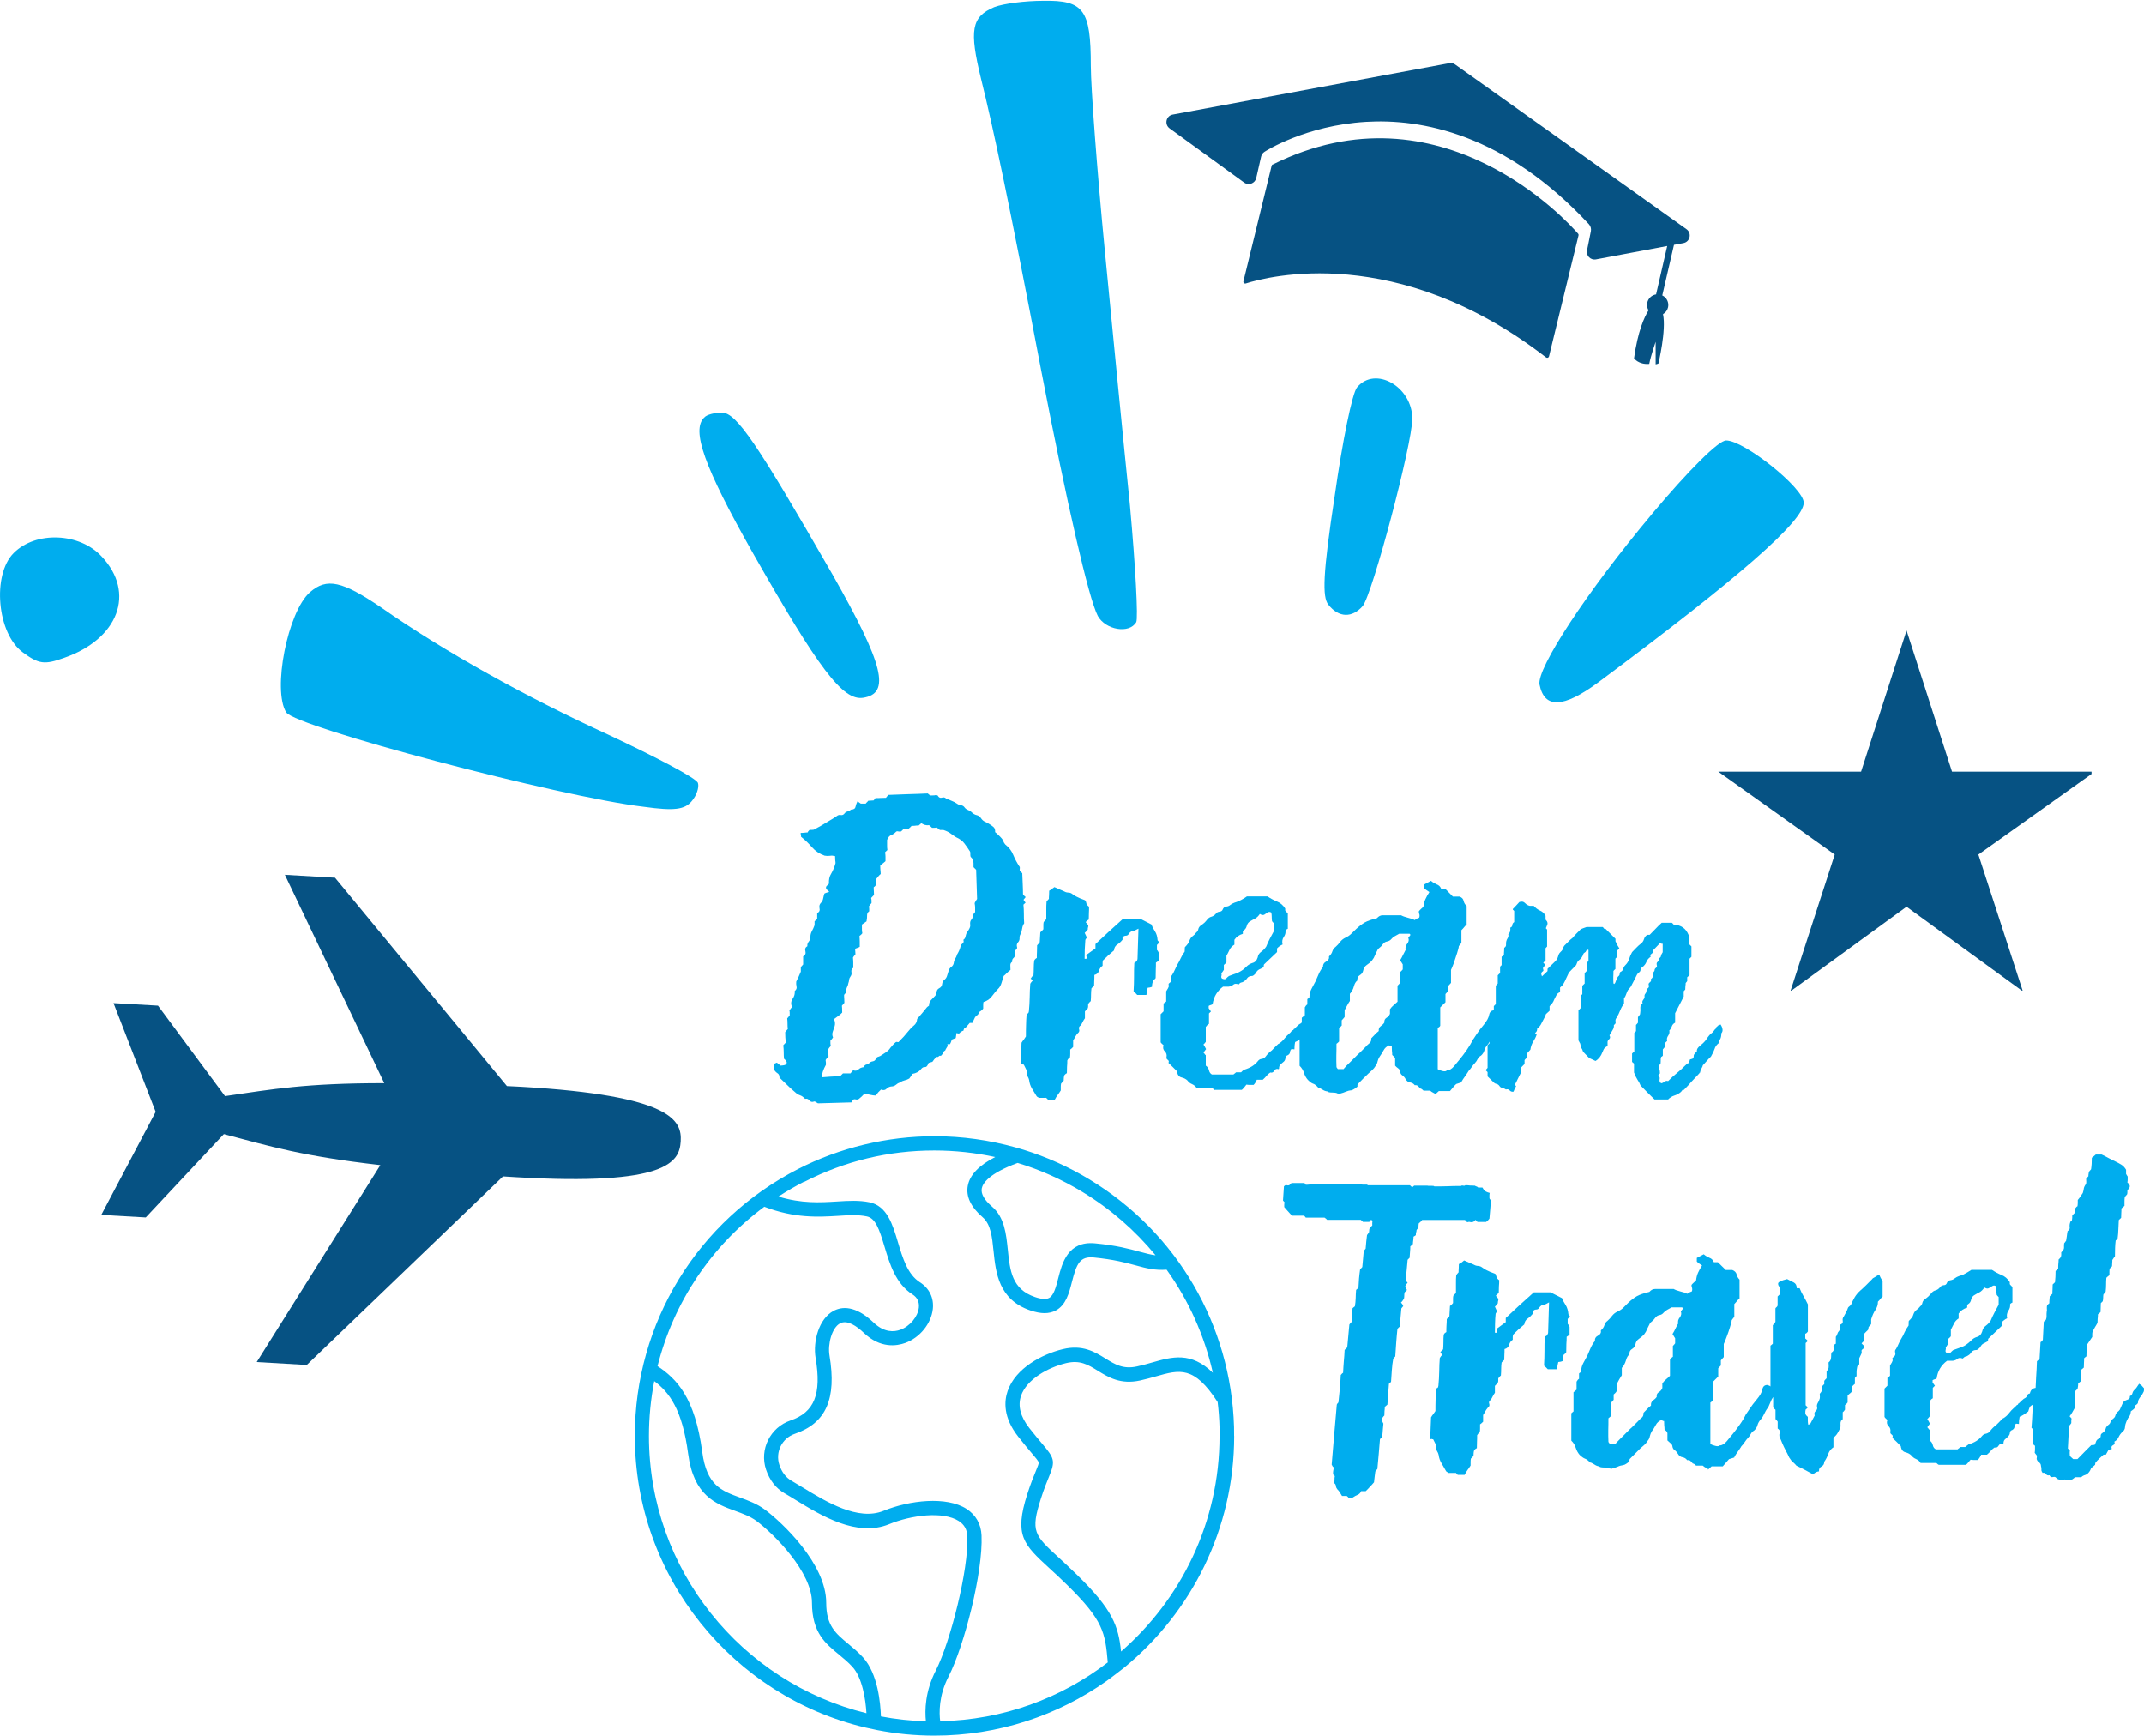
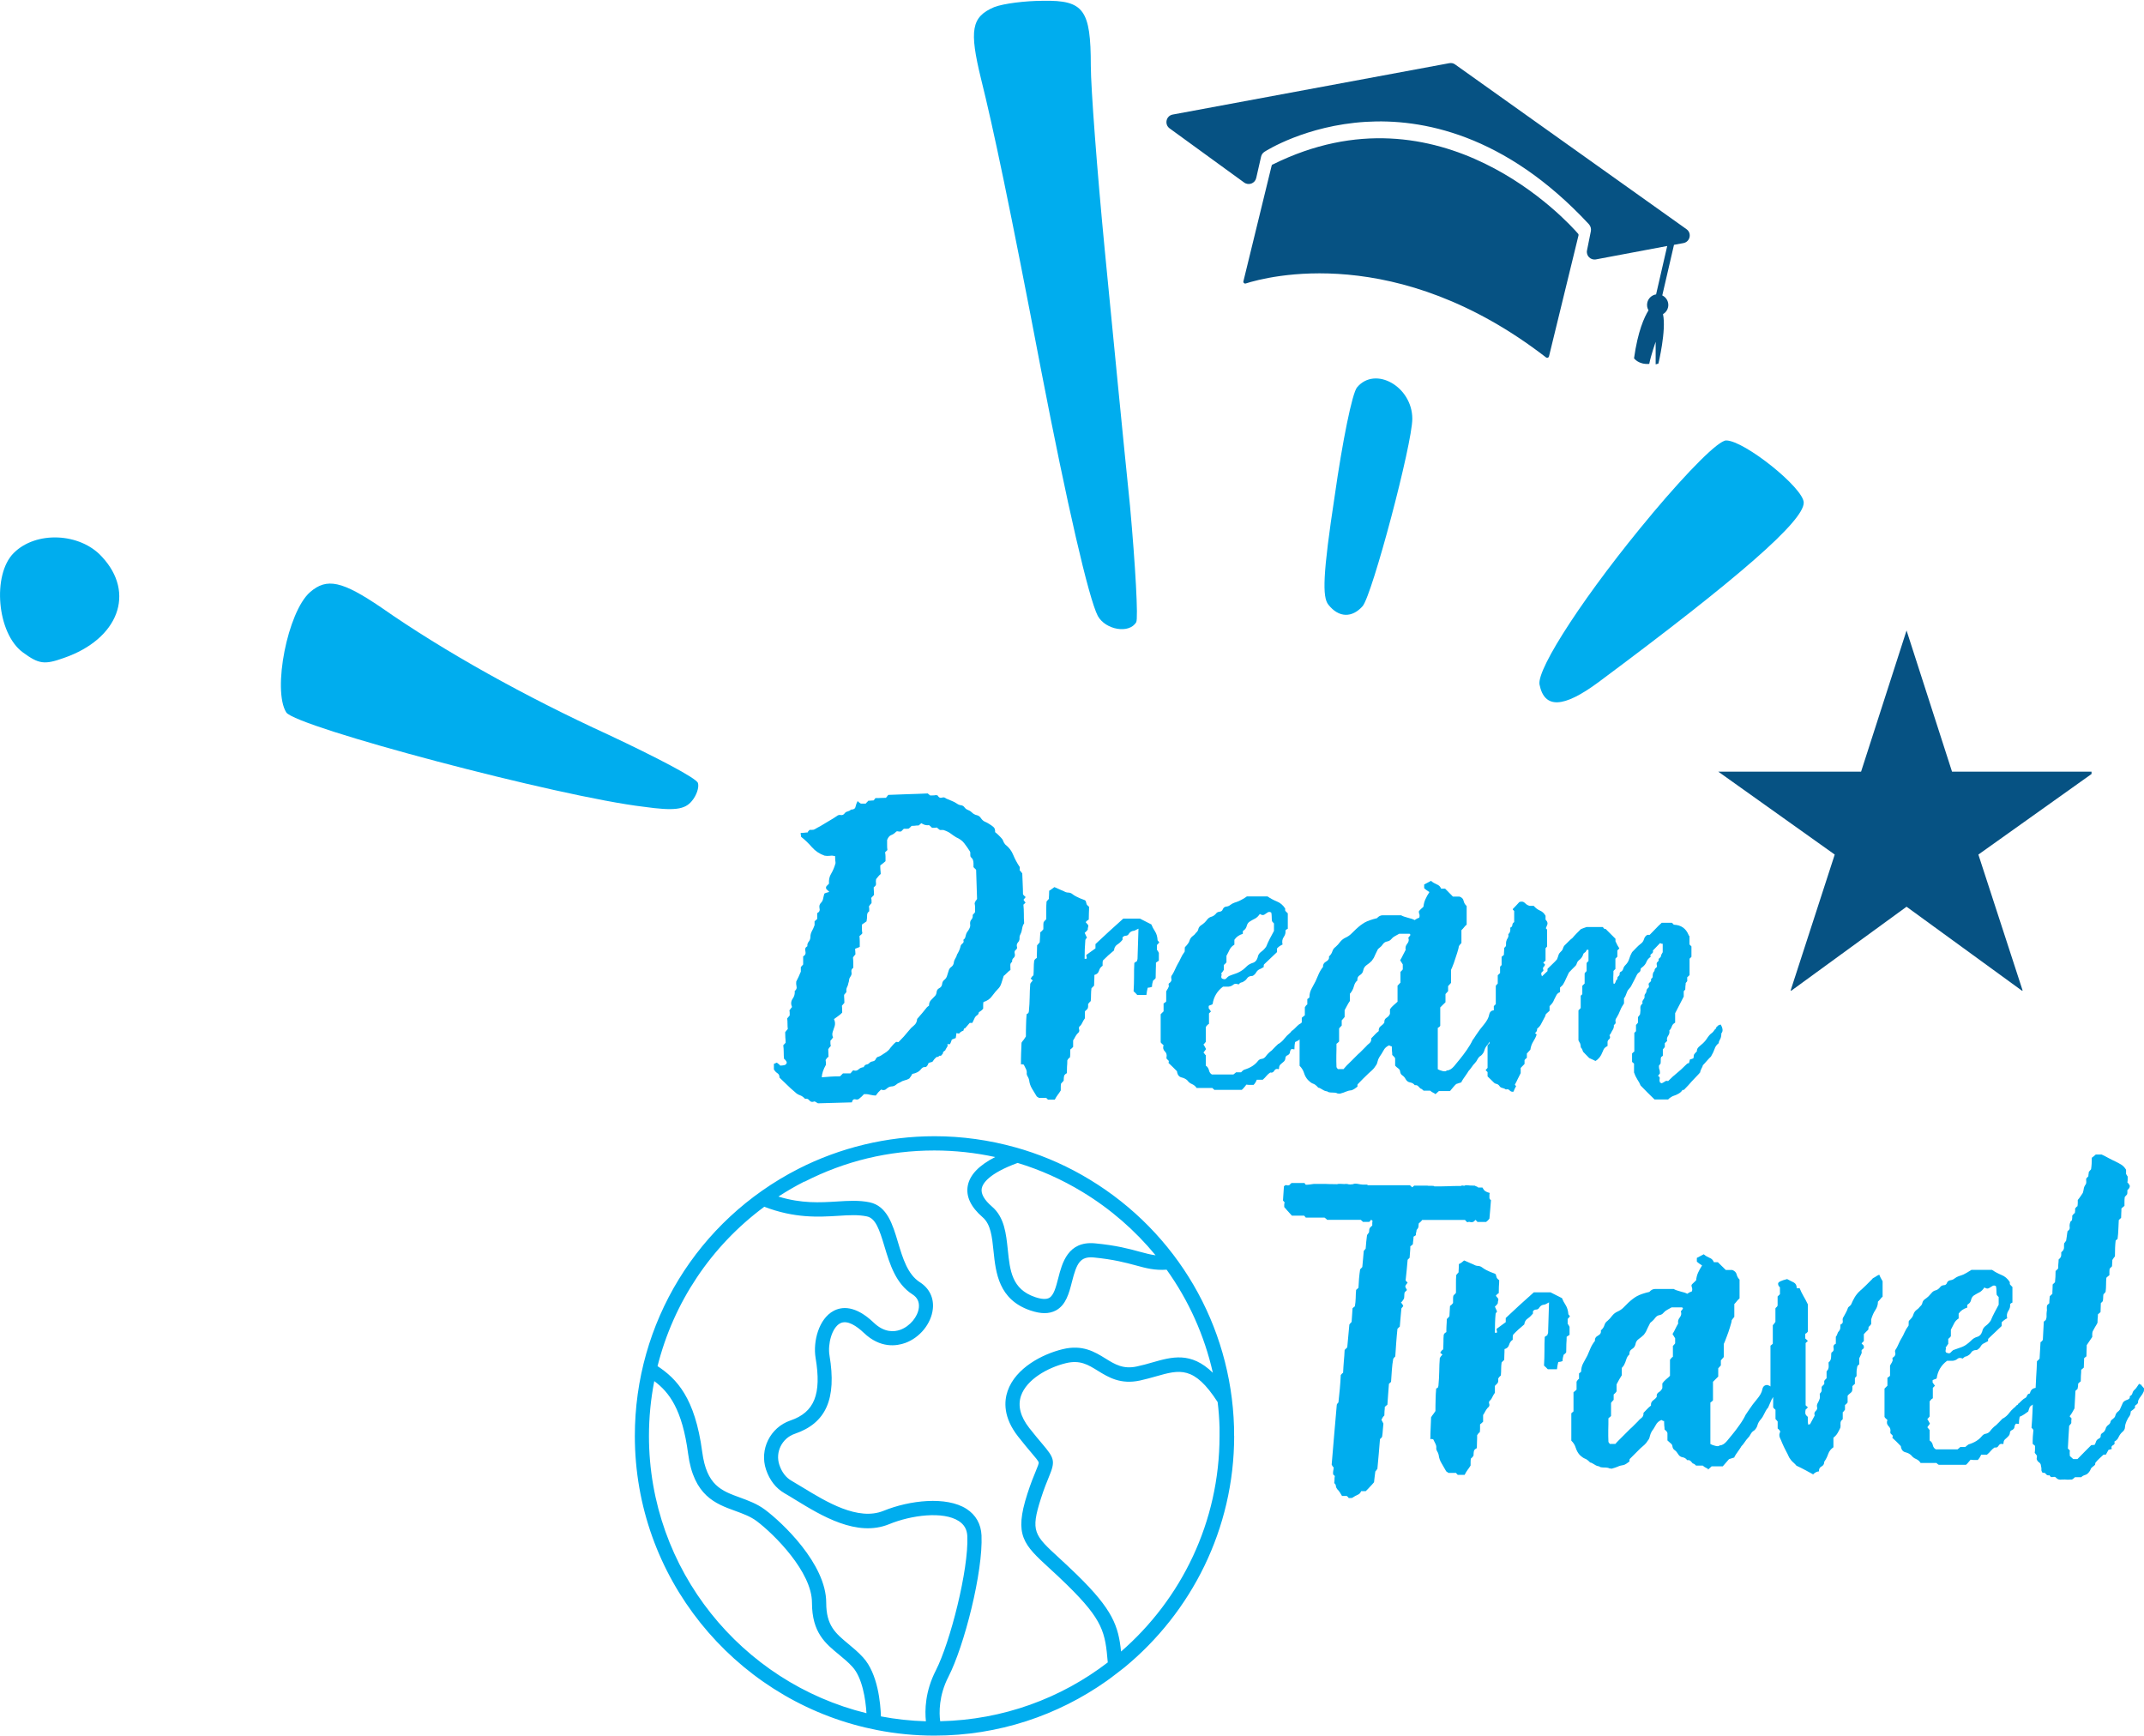
<svg xmlns="http://www.w3.org/2000/svg" id="Livello_2" viewBox="0 0 294.63 238.57">
  <defs>
    <style>.cls-1{clip-path:url(#clippath-4);}.cls-1,.cls-2,.cls-3,.cls-4,.cls-5,.cls-6,.cls-7,.cls-8,.cls-9,.cls-10,.cls-11,.cls-12{fill:none;}.cls-2{clip-path:url(#clippath-2);}.cls-13,.cls-14{fill-rule:evenodd;}.cls-13,.cls-15{fill:#00adee;}.cls-3{clip-path:url(#clippath-6);}.cls-4{clip-path:url(#clippath-9);}.cls-14,.cls-16{fill:#065283;}.cls-5{clip-path:url(#clippath-7);}.cls-6{clip-path:url(#clippath-10);}.cls-7{clip-path:url(#clippath-5);}.cls-8{clip-path:url(#clippath-3);}.cls-10{clip-path:url(#clippath);}.cls-11{clip-path:url(#clippath-1);}.cls-12{clip-path:url(#clippath-8);}</style>
    <clipPath id="clippath">
      <rect class="cls-9" x="132.96" width="24.43" height="86.54" />
    </clipPath>
    <clipPath id="clippath-1">
      <rect class="cls-9" x="211.14" y="59.67" width="36.96" height="37.87" />
    </clipPath>
    <clipPath id="clippath-2">
      <rect class="cls-9" x="37.66" y="79.21" width="58.64" height="32.57" />
    </clipPath>
    <clipPath id="clippath-3">
-       <rect class="cls-9" x="13.23" y="119.53" width="80.63" height="68.41" />
-     </clipPath>
+       </clipPath>
    <clipPath id="clippath-4">
      <rect class="cls-9" x="17.19" y="119.91" width="62.31" height="77.88" transform="translate(-110.96 112.02) rotate(-56.69)" />
    </clipPath>
    <clipPath id="clippath-5">
      <rect class="cls-9" x="17.19" y="119.91" width="62.31" height="77.88" transform="translate(-110.96 112.02) rotate(-56.69)" />
    </clipPath>
    <clipPath id="clippath-6">
      <rect class="cls-9" x="159.83" y="8.36" width="73.3" height="42.76" />
    </clipPath>
    <clipPath id="clippath-7">
      <rect class="cls-9" x="177.49" y="-10.51" width="36.65" height="74.22" transform="translate(123.55 210.53) rotate(-76.29)" />
    </clipPath>
    <clipPath id="clippath-8">
      <rect class="cls-9" x="177.49" y="-10.51" width="36.65" height="74.22" transform="translate(123.55 210.53) rotate(-76.29)" />
    </clipPath>
    <clipPath id="clippath-9">
      <rect class="cls-9" x="236.11" y="86.63" width="51.31" height="49.48" />
    </clipPath>
    <clipPath id="clippath-10">
      <rect class="cls-9" x="87.19" y="156.11" width="82.41" height="82.46" />
    </clipPath>
  </defs>
  <g id="Livello_1-2">
    <g class="cls-10">
      <path class="cls-13" d="m136.64.97c-3.17,1.35-3.46,3.17-1.82,9.89,1.63,6.53,3.94,17.39,8.26,40.05,3.56,18.44,6.53,31.32,7.78,33.72,1.06,1.92,4.32,2.5,5.28.86.29-.48-.1-7.68-.86-16.04-.86-8.36-2.4-24.11-3.46-35.06-1.06-10.95-1.92-22.38-1.92-25.35,0-7.69-.96-9.03-6.53-8.93-2.5,0-5.47.38-6.72.86Z" />
    </g>
    <path class="cls-13" d="m186.49,53.22c-.67.77-2.02,7.49-3.07,14.89-1.64,10.76-1.73,13.93-.87,14.98,1.44,1.82,3.27,1.82,4.71.19,1.34-1.63,6.82-22.28,6.82-25.74,0-4.42-5.09-7.3-7.59-4.32Z" />
-     <path class="cls-13" d="m96.78,57.36c-1.82,1.73,0,6.82,6.63,18.54,9.12,16.04,12.39,20.37,15.18,19.98,3.84-.58,2.88-4.51-4.22-17-10.28-17.86-13.16-22.19-15.18-22.19-.96,0-2.11.29-2.4.67Z" />
    <g class="cls-11">
      <path class="cls-13" d="m227.03,70.61c-9.03,10.76-15.85,21.23-15.47,23.44.67,3.36,3.26,3.26,8.07-.29,19.5-14.5,28.24-22.19,28.24-24.69,0-2.01-8.17-8.55-10.66-8.55-1.05,0-5.09,4.03-10.18,10.08Z" />
    </g>
    <path class="cls-13" d="m1.88,75.99c-2.98,2.98-2.3,11.04,1.25,13.64,2.21,1.63,2.98,1.73,5.66.77,7.49-2.6,9.89-8.93,5.19-13.93-2.98-3.26-9.03-3.56-12.1-.48Z" />
    <g class="cls-2">
      <path class="cls-13" d="m42.6,81.37c-3.07,2.69-5.19,13.45-3.26,16.52,1.35,2.01,37.56,11.62,49.18,12.97,4.13.58,5.57.38,6.53-.77.67-.77,1.05-1.92.86-2.5-.19-.67-5.76-3.56-12.29-6.63-11.33-5.19-22.57-11.43-31.22-17.48-5.38-3.65-7.49-4.13-9.8-2.11Z" />
    </g>
    <g class="cls-8">
      <g class="cls-1">
        <g class="cls-7">
          <path class="cls-14" d="m93.54,156.83c-.17,2.82-1.82,6.13-22.62,4.92-.59-.03-1.19-.07-1.8-.11l-26.96,25.91-6.88-.4,16.99-27.06c-10.77-1.24-15.07-2.56-21.51-4.26l-10.73,11.45-6.11-.35,7.47-14.16-5.79-14.94,6.11.35,9.21,12.43c6.56-.95,11.01-1.78,21.89-1.78l-13.66-28.63,6.89.4,23.62,28.63c.68.03,1.34.07,1.99.1,20.79,1.2,22.06,4.68,21.89,7.49Z" />
        </g>
      </g>
    </g>
    <g class="cls-3">
      <g class="cls-5">
        <g class="cls-12">
          <path class="cls-16" d="m228.53,43.17c.48,2.19-.63,6.78-.63,6.78-.13.05-.26.09-.38.11v-3.1s-.66,1.89-.88,3.04c-1.47.12-2.09-.77-2.09-.77.52-3.72,1.41-5.66,1.99-6.59-.18-.31-.25-.67-.17-1.05.13-.61.63-1.05,1.21-1.14l1.53-6.65-9.79,1.84c-.74.14-1.39-.51-1.23-1.25l.53-2.64c.06-.34-.04-.68-.27-.94-11.59-12.47-23.07-14.53-30.66-14.07-8.26.51-13.7,3.97-13.93,4.12h0c-.24.16-.4.39-.46.66l-.67,2.94c-.17.74-1.04,1.07-1.66.62l-10.24-7.44c-.75-.55-.49-1.73.42-1.9l38.01-7.06c.29-.05.57,0,.81.18l31.79,22.63c.76.54.5,1.73-.42,1.91l-1.3.24-1.61,6.95c.6.28.94.95.8,1.62-.09.42-.35.75-.69.95Zm-53.65-20.58c-.06.03-.11.09-.13.17l-3.88,15.89c-.05.19.13.36.32.3,2.94-.94,20.77-5.68,41.27,10.16.15.11.35.04.4-.13l4.06-16.64c.02-.08,0-.17-.05-.22-1.35-1.56-18.87-21-41.99-9.51Z" />
        </g>
      </g>
    </g>
    <g class="cls-4">
      <path class="cls-16" d="m261.99,124.58l16,11.64-6.12-18.8,16-11.39h-19.62l-6.25-19.4-6.25,19.4h-19.62l16,11.39-6.1,18.8,15.98-11.64Z" />
    </g>
    <g class="cls-6">
      <path class="cls-15" d="m154.06,226.94c-.37-3.53-1.13-5.74-6.04-10.54-.93-.91-1.74-1.65-2.45-2.31-3.46-3.17-3.98-3.66-2.52-8.21.44-1.38.83-2.3,1.1-2.97.91-2.18.74-2.56-.93-4.53-.46-.54-1.03-1.22-1.77-2.16-1.23-1.57-1.61-3.06-1.14-4.44.78-2.25,3.67-3.87,6.18-4.48,1.92-.46,3.01.2,4.38,1.05,1.46.9,3.11,1.91,5.78,1.34.79-.17,1.51-.38,2.2-.57,3.26-.93,5.24-1.49,8.48,3.53.14,1.15.23,2.31.26,3.49,0,.39,0,.79,0,1.18,0,11.82-5.26,22.43-13.56,29.63Zm-64.88-29.63c0-2.56.25-5.08.73-7.54,2.06,1.53,3.85,3.9,4.65,9.97.76,5.79,3.79,6.89,6.47,7.86,1.06.39,2.06.75,2.92,1.38,2.49,1.86,7.63,7.04,7.63,11.22s1.9,5.65,3.74,7.17c.61.51,1.25,1.03,1.82,1.66,1.36,1.48,1.82,4.47,1.93,6.37-17.14-4.2-29.89-19.68-29.89-38.1Zm15.84-31.5c4.2,1.61,7.49,1.41,10.15,1.25,1.49-.1,2.78-.17,3.96.08,1.18.25,1.7,1.73,2.42,4.14.72,2.4,1.54,5.11,3.85,6.58.66.42.95,1.03.87,1.81-.14,1.26-1.23,2.56-2.53,3.04-.87.32-2.22.41-3.67-.97-2.53-2.42-4.4-2.22-5.52-1.62-2.02,1.07-2.85,4.19-2.47,6.47.84,4.98-.17,7.47-3.46,8.59-2.78.95-4.28,3.98-3.35,6.75.5,1.47,1.35,2.56,2.54,3.25.48.27.98.58,1.53.92,3.55,2.17,8.41,5.14,12.84,3.33,3.04-1.25,7.43-1.82,9.58-.43.74.48,1.13,1.15,1.17,2.08.2,4.57-2.35,14.57-4.32,18.43-1.49,2.9-1.53,5.51-1.37,7-2.11-.06-4.18-.29-6.18-.67-.06-1.77-.41-5.88-2.47-8.12-.67-.73-1.35-1.29-2.01-1.84-1.76-1.46-3.04-2.51-3.04-5.66,0-5.35-6.07-11.04-8.42-12.79-1.09-.81-2.28-1.24-3.42-1.66-2.56-.93-4.59-1.66-5.2-6.27-.99-7.47-3.52-10.05-6.14-11.79,2.2-8.74,7.34-16.47,14.66-21.89Zm5.54-3.44c5.55-2.84,11.55-4.29,17.84-4.29,2.83,0,5.63.31,8.36.9-2.25,1.15-3.49,2.46-3.77,3.95-.27,1.47.42,2.92,2.05,4.33,1.11.96,1.29,2.67,1.49,4.64.31,2.97.69,6.67,5.06,8.16.72.24,1.36.37,1.94.37s1.1-.12,1.57-.37c1.39-.75,1.81-2.37,2.21-3.94.64-2.51,1.1-3.51,2.99-3.34,2.77.27,4.45.73,5.79,1.09,1.42.39,2.58.7,4.23.59,3.03,4.23,5.19,9.03,6.35,14.16-3.01-2.93-5.61-2.19-8.34-1.41-.66.19-1.36.39-2.08.54-1.9.42-3.03-.28-4.34-1.09-1.47-.91-3.15-1.94-5.87-1.28-2.81.68-6.48,2.59-7.57,5.74-.49,1.41-.63,3.64,1.45,6.28.76.97,1.37,1.69,1.81,2.21.54.63.97,1.14,1.01,1.34.03.14-.17.62-.4,1.18-.29.7-.69,1.67-1.16,3.13-1.85,5.74-.52,6.96,3.06,10.25.71.65,1.51,1.38,2.41,2.27,4.97,4.87,5.23,6.53,5.58,10.64-6.41,4.92-14.38,7.9-23.03,8.08-.15-1.14-.21-3.5,1.14-6.12,2.17-4.23,4.76-14.4,4.54-19.41-.07-1.56-.78-2.82-2.07-3.65-2.75-1.76-7.81-1.19-11.39.27-3.51,1.43-7.88-1.24-11.08-3.19-.56-.34-1.08-.66-1.57-.94-.77-.44-1.33-1.17-1.67-2.18-.59-1.75.36-3.67,2.12-4.27,4.3-1.47,5.77-4.79,4.77-10.77-.26-1.55.32-3.81,1.46-4.41,1-.53,2.32.42,3.25,1.3,2.29,2.19,4.54,1.81,5.69,1.4,2.02-.73,3.58-2.66,3.8-4.67.17-1.51-.48-2.85-1.77-3.67-1.7-1.08-2.37-3.33-3.02-5.5-.73-2.45-1.49-4.98-3.9-5.49-1.44-.3-2.92-.21-4.49-.11-2.29.14-4.85.3-8.04-.68,1.14-.74,2.32-1.43,3.56-2.06Zm48.23,10.11c-.7-.09-1.36-.27-2.18-.49-1.42-.39-3.18-.87-6.12-1.15-3.76-.36-4.54,2.74-5.07,4.8-.31,1.21-.61,2.36-1.25,2.7-.41.22-1.06.18-1.94-.12-3.18-1.09-3.44-3.6-3.74-6.51-.23-2.19-.46-4.46-2.17-5.92-1.07-.92-1.54-1.76-1.41-2.49.13-.69.95-2.05,4.93-3.51,3.11.94,6.1,2.28,8.9,3.98,3.88,2.35,7.26,5.31,10.05,8.7Zm10.8,24.83c0-.42,0-.83-.01-1.25-.42-13.99-7.82-26.69-19.81-33.97-2.87-1.75-5.95-3.13-9.14-4.12-.14-.04-.91-.27-1.06-.31-3.61-1.01-7.35-1.54-11.15-1.54-6.51,0-12.99,1.56-18.74,4.5-13.84,7.09-22.44,21.15-22.44,36.68,0,19.43,13.52,35.75,31.64,40.06.3.07,1.47.32,1.67.36,2.55.5,5.18.76,7.86.76,8.8,0,16.96-2.78,23.66-7.51.55-.38,2.29-1.73,2.45-1.86,9.19-7.56,15.08-19.01,15.08-31.82" />
    </g>
    <path class="cls-15" d="m112.44,151.62c-.07-.03-.16-.09-.29-.17-.11-.09-.21-.12-.27-.1-.27.11-.49.06-.65-.15-.17-.21-.36-.28-.59-.21-.22-.24-.45-.41-.71-.5-.26-.09-.49-.24-.69-.44-.4-.33-.76-.66-1.09-.99-.33-.33-.68-.66-1.03-.99,0-.3-.1-.5-.29-.61-.19-.12-.35-.3-.48-.52v-.76c.09-.05.22-.1.4-.17.09.07.17.13.25.19.08.05.14.12.21.21.11,0,.23,0,.34-.02.12,0,.25-.04.36-.08.19-.14.25-.29.17-.44s-.19-.29-.34-.4c-.03-.27-.04-.56-.04-.88s-.02-.64-.06-.97l.32-.34c0-.24-.01-.49-.04-.74-.01-.25-.02-.49-.02-.71.06-.09.12-.17.19-.25.06-.08.12-.14.17-.19-.03-.24-.04-.48-.04-.73s-.01-.48-.04-.73l.34-.4v-.36c0-.11-.01-.23-.04-.34.06-.06.12-.14.17-.23.06-.09.12-.16.19-.23-.18-.42-.15-.79.08-1.13.24-.33.33-.69.29-1.07.23-.18.31-.39.25-.63-.05-.24-.07-.46-.04-.67.12-.24.23-.46.32-.65.09-.2.19-.44.31-.71v-.63c.06-.06.12-.12.17-.19.06-.08.11-.13.15-.17v-1.11c.29-.15.39-.39.31-.71-.09-.31,0-.54.27-.69-.03-.24.04-.45.19-.63.15-.18.23-.41.23-.69,0-.23.06-.47.19-.73.14-.25.27-.53.38-.84v-.53c.12-.11.25-.22.36-.32v-.8c.29-.15.4-.37.32-.67-.07-.31,0-.56.21-.76.15-.15.25-.35.29-.59.05-.24.1-.46.17-.67.11-.06.22-.1.32-.13.11-.02.23-.06.34-.1-.07-.09-.13-.16-.21-.21-.07-.06-.13-.12-.19-.19-.07-.18-.05-.31.06-.42.11-.11.21-.21.31-.31-.04-.53.06-1,.31-1.39.24-.41.44-.88.59-1.43,0-.09-.01-.22-.04-.4-.01-.18-.02-.37-.02-.57-.24-.06-.49-.08-.73-.04-.23.03-.47.02-.71-.02-.69-.24-1.27-.63-1.74-1.16-.46-.53-.95-1.01-1.49-1.43,0-.09-.01-.18-.04-.27-.01-.09-.02-.18-.02-.27.15,0,.31,0,.48-.02.16-.02.32-.04.48-.04.02-.09.11-.21.27-.36h.36c.14,0,.25-.02.34-.08.15-.09.29-.16.4-.23.12-.06.25-.12.36-.19.37-.23.75-.46,1.15-.69.41-.23.77-.46,1.11-.69.18-.15.37-.2.57-.15.21.04.4-.05.55-.27.09-.11.22-.19.4-.23.18-.05.33-.13.46-.25.35,0,.56-.13.61-.4.06-.28.16-.54.29-.78.05.07.11.13.19.19.08.05.16.11.25.17h.67c.06-.09.12-.16.19-.21.06-.06.12-.12.17-.19.12,0,.25,0,.36-.02.11,0,.23-.02.36-.02.06-.06.1-.11.13-.15.02-.05.07-.1.13-.17.24,0,.48,0,.71-.02.24,0,.48-.02.73-.02l.32-.4c.89-.04,1.78-.07,2.67-.1.9-.02,1.82-.06,2.75-.1.06.04.17.13.32.27h.36c.14,0,.27,0,.4-.04.2,0,.31.03.31.1.15.24.33.32.55.25.23-.08.42-.04.57.11.24.11.5.22.76.32.27.1.51.23.73.38.18.13.37.21.57.23.21.03.38.13.5.31.11.15.27.27.46.34.2.08.36.17.48.29.21.22.45.36.71.42.25.05.46.2.61.44.14.21.31.36.52.46.21.09.41.19.59.31.19.11.38.25.57.4s.27.4.25.73c.15.11.31.25.46.4.16.15.31.31.44.46.11.11.19.25.23.4.05.14.14.29.27.44.51.4.87.87,1.09,1.43.23.55.51,1.08.84,1.58.06.05.08.13.06.25-.01.1-.02.2-.02.29.06.03.12.09.17.17.06.09.12.17.19.23.02.49.04.97.06,1.45.02.47.04.95.04,1.43.05.09.11.17.19.23.08.05.13.11.17.17l-.29.36c.06.09.11.17.15.23.05.05.1.11.13.17l-.29.27c.04.42.06.84.06,1.26s0,.85.04,1.3c-.11.15-.19.32-.23.5-.03.18-.07.39-.13.63-.03.11-.09.26-.17.42-.09.17-.12.34-.1.52,0,.22-.08.41-.23.57-.14.17-.19.36-.13.59.06.15,0,.3-.15.42-.17.11-.22.3-.15.53.06.24,0,.43-.15.57-.17.13-.24.31-.21.55-.18.11-.26.28-.25.48,0,.19.02.4.02.63-.18.13-.36.28-.53.46-.18.18-.31.3-.4.36-.11.38-.22.72-.32,1.01-.09.28-.21.5-.34.65-.33.33-.64.7-.94,1.11-.28.4-.68.67-1.18.82-.03.11-.04.25-.04.4v.5c-.09.15-.29.32-.59.5-.03.21-.11.34-.25.42-.13.08-.22.17-.29.29-.07.13-.13.26-.19.4-.05.13-.11.25-.17.36h-.36c-.11.13-.23.26-.34.4-.1.13-.21.25-.32.36-.07-.05-.12,0-.17.17-.04.17-.09.22-.13.15-.22.11-.36.22-.42.31-.05.09-.2.09-.44,0l-.1.69c-.09.03-.18.06-.27.1-.09.03-.18.07-.27.11-.03.09-.07.2-.11.32-.04.11-.09.22-.15.31h-.36c.06.13.06.24,0,.34-.07.1-.14.23-.23.38,0,.09-.07.17-.21.25-.13.08-.18.17-.15.29-.09.13-.14.19-.15.19-.01,0-.07.06-.15.17-.09-.06-.18-.05-.27.04-.09.09-.18.12-.27.1.05-.06,0-.03-.15.1-.14.11-.29.3-.44.53,0,.03-.1.07-.29.11-.19.04-.29.09-.29.15-.13.36-.29.52-.48.5-.19-.02-.36.07-.52.27-.27.36-.68.58-1.22.67-.03.09-.09.2-.19.34-.1.14-.17.23-.21.29-.21.12-.42.21-.63.25-.21.05-.43.14-.67.29-.18.06-.36.17-.53.32-.18.15-.39.23-.63.23-.24.02-.47.13-.67.32-.19.2-.45.24-.76.11-.13.12-.26.25-.38.38-.11.14-.23.29-.34.44-.22,0-.49-.04-.8-.11-.31-.08-.58-.1-.82-.08-.11.12-.22.23-.31.32-.09.09-.21.19-.36.31-.11.11-.3.14-.53.08-.24-.05-.4.09-.46.42l-4.66.13Zm.4-3.59c.44-.04.88-.07,1.32-.1.43-.03.86-.04,1.28-.04l.4-.4h1.03c.06-.06.13-.14.21-.25.08-.11.14-.17.21-.17.27.09.5.05.69-.13.19-.18.42-.28.71-.31.09-.21.21-.33.38-.36.16-.02.31-.1.42-.23.11-.11.27-.18.46-.21.2-.04.33-.14.4-.32.09-.18.21-.29.38-.32.16-.05.31-.12.42-.21.24-.15.46-.3.67-.44.21-.15.39-.33.53-.55.12-.15.25-.29.36-.42.12-.14.26-.27.4-.38.04-.04.1-.04.17-.02.08.01.14.02.19.02.24-.24.48-.5.73-.76.24-.27.48-.55.73-.86.18-.24.4-.46.67-.67.27-.21.41-.52.44-.9.46-.51.91-1.05,1.36-1.62.06-.06.12-.1.17-.13.06-.02.1-.06.1-.1,0-.29.08-.52.25-.71.16-.18.32-.34.48-.5.18-.15.28-.35.31-.61.02-.25.14-.44.36-.55.24-.12.37-.31.4-.57.02-.25.13-.45.32-.59.18-.15.3-.33.36-.55.08-.23.14-.45.21-.67.06-.24.19-.42.38-.55.19-.14.31-.34.34-.61.02-.18.09-.35.19-.52.11-.16.2-.35.25-.57.09-.14.18-.31.27-.5.09-.2.15-.38.19-.53.02-.2.12-.36.29-.48.16-.12.2-.29.11-.5.18-.12.28-.29.31-.5.04-.21.11-.41.23-.59.12-.15.23-.32.32-.52.09-.19.11-.36.08-.52-.03-.27.02-.48.15-.63.14-.15.21-.33.21-.53-.03-.09,0-.18.11-.27.1-.09.17-.18.21-.27v-.61c0-.16-.02-.35-.06-.55,0-.06,0-.11.04-.15.04-.05.06-.1.06-.17.09-.09.16-.19.23-.31l-.13-4.01-.36-.36v-.53c0-.18-.03-.35-.1-.53-.03-.06-.07-.12-.13-.19-.07-.08-.12-.13-.17-.17-.04-.15-.05-.29-.04-.42.02-.14,0-.25-.06-.34-.24-.38-.5-.74-.76-1.09s-.64-.62-1.13-.84c-.24-.15-.5-.32-.76-.52s-.6-.35-.99-.48h-.48c-.13-.09-.27-.2-.42-.34-.11.03-.22.04-.32.04h-.34c-.18-.18-.31-.3-.4-.36-.21.03-.4.01-.59-.04-.18-.06-.34-.14-.48-.23l-.36.31c-.22,0-.4.01-.55.04-.14.01-.29.02-.44.02-.03.05-.08.11-.15.17-.08.07-.15.13-.21.19-.11.03-.24.04-.36.04h-.34l-.36.36c-.13.03-.26.03-.4,0-.13-.04-.22-.02-.29.04-.21.22-.43.37-.67.46-.24.09-.43.31-.57.67v.65c0,.26,0,.51.04.74l-.32.31c.04.22.06.42.06.59v.63c-.09.09-.21.19-.34.29-.13.1-.26.2-.38.29,0,.24,0,.45.02.63.02.18.04.36.04.55-.13.11-.24.22-.32.32-.09.1-.19.23-.31.38-.04.18-.05.38-.02.59.04.21-.07.38-.31.53,0,.18,0,.36.02.53,0,.18.02.36.02.53l-.4.42c.04.11.06.24.06.36v.34c-.07.07-.13.13-.19.21-.05.08-.11.16-.17.25.02.11.04.23.04.34v.32c-.21.15-.3.34-.29.57,0,.22-.01.49-.08.82l-.63.44v.67c0,.19.02.36.06.52-.07.09-.13.17-.21.23-.08.05-.14.11-.19.17.02.21.04.45.04.73v.74c-.11.07-.23.11-.34.15-.1.03-.2.07-.29.11,0,.13,0,.26.02.4,0,.13.02.25.02.36-.05.07-.11.13-.17.21-.07.08-.12.16-.17.25.02.21.04.43.04.67v.73c-.22.15-.3.35-.25.59.05.23,0,.42-.11.57-.11.15-.19.31-.21.48-.01.17-.05.32-.1.46-.04.22-.1.41-.19.57-.09.17-.11.37-.08.61,0,.05-.04.11-.11.19s-.15.16-.21.25c0,.18,0,.35.02.52,0,.17.02.36.02.57l-.34.4c.02.14.04.45.04.94-.11.13-.28.28-.5.44-.21.15-.42.31-.63.46.15.33.18.64.1.94-.09.28-.18.55-.27.8-.09.26-.08.52.04.78-.07.09-.13.17-.19.25-.05.08-.11.14-.17.19v.34c0,.14.02.27.06.38-.15.15-.28.31-.36.46,0,.14,0,.31.02.52,0,.19.02.36.02.52-.09.05-.17.11-.23.19-.05.08-.11.16-.17.25.02.13.04.24.04.34v.32c-.36.64-.55,1.21-.57,1.72Z" />
    <path class="cls-15" d="m143.74,150.85h-.99c-.07-.07-.13-.11-.19-.13-.05-.03-.09-.06-.11-.1-.22-.36-.43-.72-.65-1.07-.21-.36-.33-.74-.38-1.16-.04-.18-.11-.34-.21-.5-.1-.15-.14-.33-.11-.53,0-.19-.05-.37-.15-.55-.1-.18-.18-.34-.25-.5,0-.02-.02-.04-.06-.04-.05,0-.1,0-.13-.04-.11,0-.18.01-.21.04,0-.51,0-1.02.02-1.53.01-.51.03-1,.06-1.47.09-.15.19-.29.31-.42.1-.14.2-.29.29-.44,0-.48,0-.98.02-1.51,0-.52.04-1.04.08-1.55.14-.06.23-.14.27-.23l.04-.17c.06-.63.1-1.27.11-1.91,0-.65.04-1.27.08-1.87.05-.09.1-.17.17-.25.06-.08.12-.14.17-.19-.05-.06-.1-.11-.15-.15-.04-.05-.09-.09-.15-.11.06-.06.11-.13.15-.21.05-.08.13-.16.25-.25.02-.33.04-.67.04-1.01s.02-.68.06-1.01c.06-.11.12-.19.17-.23.06-.05.12-.1.19-.13,0-.29,0-.58.02-.86,0-.29.02-.58.02-.88.06-.06.12-.12.17-.19.06-.06.12-.14.19-.23l.08-1.37c.15-.1.29-.24.42-.42v-.48c0-.19,0-.35.04-.5.06-.09.12-.16.19-.23.08-.06.13-.12.17-.19v-1.22c0-.41,0-.81.04-1.2.06-.05.11-.1.15-.17.05-.06.1-.12.17-.17,0-.15,0-.31.02-.5,0-.18.02-.39.02-.63.11-.06.22-.13.32-.21.11-.08.25-.17.4-.29l.9.4c.18.07.35.14.52.23.16.09.36.13.59.13.19.03.35.1.5.23.15.11.31.22.5.31.18.09.35.17.53.25.19.08.37.15.55.21.14.05.21.12.23.21.02.09.05.19.08.29,0,.11.12.26.36.44,0,.27,0,.55-.02.84-.01.28-.02.59-.02.92-.15.07-.3.19-.42.36l.23.27c.12.11.16.24.11.36-.04.11-.06.25-.06.4-.1.14-.24.29-.42.44l.32.69c-.07,0-.14.09-.23.27-.03.42-.05.85-.08,1.3-.01.45-.02.88-.02,1.3.24.03.33-.02.29-.15-.04-.14-.06-.27-.06-.38l1.26-.9v-.59c.6-.56,1.21-1.13,1.85-1.72.65-.58,1.3-1.17,1.97-1.78h2.29l1.57.8c.12.31.29.63.5.95.21.32.33.73.36,1.24.09.09.16.18.23.27-.09.13-.2.25-.32.36v.69c.06.05.11.11.15.19.05.08.09.15.11.21v1.07l-.4.27c0,.31,0,.64-.02.99-.01.36-.02.73-.02,1.13-.04.07-.1.13-.17.19-.07.05-.13.11-.19.17-.03.11-.06.25-.1.4-.03.15-.04.3-.04.44-.15.07-.35.11-.59.13-.03.13-.06.28-.1.44-.03.17-.05.35-.08.55h-1.26c-.09-.11-.18-.21-.27-.29-.09-.08-.17-.14-.23-.21.04-.69.06-1.34.06-1.97s0-1.28.04-1.93c.06-.06.12-.1.17-.13.06-.04.12-.07.19-.1,0-.06,0-.12.04-.17.02-.06.04-.12.04-.19l.13-4.12c-.11.05-.24.11-.38.19-.13.08-.24.11-.32.11-.24.03-.44.15-.59.36-.11.21-.26.31-.44.31s-.33.08-.46.23v.32c-.21.27-.45.49-.73.67-.27.18-.42.45-.44.8-.57.46-1.08.93-1.53,1.39-.03.13-.04.24-.04.34v.38c-.24.15-.41.38-.5.69-.09.3-.3.49-.63.57,0,.27,0,.53-.02.78-.01.26-.02.49-.02.69-.09.09-.16.16-.21.21-.05.04-.1.09-.15.15-.04.31-.06.59-.06.86s-.01.57-.04.9c-.07.07-.13.13-.19.19-.05.05-.11.12-.17.21v.34c0,.1-.03.21-.08.32l-.19.19c-.07.05-.12.11-.17.17v.94c-.15.22-.27.41-.34.57-.08.17-.16.31-.25.42-.21.13-.28.31-.21.53.08.22,0,.4-.19.55-.11.11-.22.26-.32.44-.09.18-.19.36-.31.53v.9c-.18.19-.31.31-.4.36v.57c0,.19-.01.36-.04.52-.13.05-.25.19-.36.4,0,.3-.01.59-.04.88-.01.28-.02.57-.02.88-.09.03-.21.11-.34.27-.04.11-.07.23-.08.36-.01.14-.02.27-.02.4-.04.05-.1.11-.17.19-.07.08-.13.14-.19.21-.03.15-.04.3-.04.44v.5c-.13.21-.27.42-.42.61-.14.19-.28.41-.4.65h-.94l-.27-.27Z" />
    <path class="cls-15" d="m166.94,149.78c-.11-.07-.23-.16-.34-.29h-2.16c-.15-.23-.36-.41-.63-.53-.27-.11-.48-.28-.63-.5-.22-.21-.49-.34-.82-.42-.32-.08-.52-.32-.61-.74v-.1c-.4-.41-.79-.79-1.18-1.16.09-.18.06-.31-.1-.42-.14-.1-.2-.21-.17-.34.07-.33,0-.6-.23-.82-.23-.23-.29-.51-.17-.84-.06-.05-.12-.1-.19-.17-.08-.06-.14-.14-.21-.23v-3.86l.4-.4v-1.09c.13-.05.25-.14.36-.27v-1.39c.07-.11.12-.21.17-.29.06-.08.1-.16.13-.25.06-.09.08-.2.04-.32-.03-.14,0-.23.1-.27.24-.18.33-.37.27-.59-.05-.23-.02-.4.1-.52.15-.24.29-.5.4-.76.12-.28.25-.52.36-.73.15-.24.29-.51.42-.8.14-.31.3-.58.48-.82.06-.05.09-.14.08-.29-.01-.14,0-.28.02-.42.15-.15.29-.31.4-.46.12-.15.2-.3.23-.44.09-.27.23-.47.42-.61.2-.14.36-.3.48-.48.18-.15.29-.32.32-.52.05-.19.16-.35.34-.48.18-.11.34-.24.5-.38.15-.15.29-.31.4-.46.15-.18.33-.3.55-.36.23-.06.43-.2.61-.4.12-.18.3-.27.52-.29.23-.02.37-.14.44-.34.09-.21.24-.33.46-.36.23-.02.42-.1.57-.23.18-.14.37-.24.57-.31.21-.06.42-.14.63-.23.19-.09.37-.18.55-.29.18-.1.35-.21.53-.34h2.83c.39.27.82.5,1.28.69.47.18.85.51,1.15.97v.27c.02.07.1.15.23.27.09.09.13.13.13.13v2.12c-.22.09-.32.18-.32.27.04.31-.05.6-.25.88-.19.28-.24.62-.15,1.01-.15.07-.3.15-.44.25-.13.1-.24.2-.32.29v.5l-1.79,1.7s-.04.1-.04.17v.19c-.22.13-.42.24-.61.32-.19.09-.35.26-.48.5-.05.09-.13.18-.25.27-.1.09-.18.13-.23.13-.33,0-.57.11-.71.32-.14.21-.3.35-.48.44-.05.05-.12.09-.21.11-.09.01-.19.05-.29.1-.03.04-.07.09-.11.13-.04.04-.07.06-.1.06-.31-.12-.54-.11-.71.04-.17.15-.38.24-.65.27h-.76c-.8.6-1.28,1.39-1.43,2.39-.07.07-.15.11-.25.13-.1.03-.2.07-.29.13v.32l.31.44-.27.27v1.43c-.11.07-.2.13-.25.19-.04.07-.1.14-.19.23v2.06c-.07.09-.12.16-.17.21-.04.04-.09.09-.15.15.06.09.12.18.17.27.06.09.12.21.19.36l-.36.48c.06.04.11.1.15.17.05.08.1.14.17.19v1.43c.23.15.37.37.44.65.06.27.2.46.4.57h2.96c.06-.06.12-.11.19-.15.06-.05.12-.1.17-.15h.69c.05-.06.12-.13.21-.21.09-.08.16-.12.23-.15.81-.24,1.43-.63,1.85-1.16.14-.19.31-.3.52-.32.21-.02.4-.12.55-.31.24-.33.52-.62.86-.86.14-.15.29-.31.46-.48.16-.16.31-.31.44-.42h.04c.33-.21.6-.46.8-.73.21-.27.44-.5.69-.71.09-.06.16-.14.23-.25.08-.11.18-.18.31-.21,0-.06.03-.12.1-.17v.04c.14-.15.29-.3.44-.44.15-.15.31-.27.5-.36.09-.06.16-.16.21-.31.06-.15.19-.25.38-.29.11-.57.48-.83,1.11-.76.06,0,.13-.02.21-.08.08-.06.17-.12.29-.19l.19.9s-.07.04-.21.11c-.14.08-.22.21-.25.38,0,.11-.07.25-.19.4-.11.15-.22.31-.31.46-.11.11-.25.21-.4.29s-.3.17-.44.29c-.04.13-.09.24-.13.34-.04.1-.07.22-.1.34-.18.11-.37.24-.57.38-.19.13-.39.24-.59.32-.04.18-.07.35-.08.52-.01.17-.02.32-.02.48-.07,0-.13,0-.21-.02-.08,0-.14-.02-.19-.02-.13.11-.2.26-.21.42-.01.17-.11.31-.29.42-.22.07-.33.2-.34.4-.01.19-.08.34-.19.46-.13.11-.28.24-.44.38-.17.13-.25.33-.25.61,0,.03-.01.05-.04.06-.03.01-.04.02-.04.02-.24-.09-.43-.02-.57.21-.13.23-.31.31-.55.25-.18.11-.34.26-.5.44-.15.19-.33.37-.53.55h-.82c-.11.29-.26.52-.44.71h-.55c-.14,0-.29-.01-.44-.04-.09.11-.18.23-.27.34-.09.12-.21.25-.36.38h-3.68Zm1.03-15.31c.24.11.42.11.53-.02.12-.14.25-.25.38-.34.31-.12.65-.25.99-.36.34-.12.67-.31.97-.53.18-.15.36-.31.55-.5.2-.18.44-.31.71-.4.35-.09.6-.34.73-.76.05-.33.21-.59.48-.78.28-.2.51-.44.69-.71.14-.35.31-.72.5-1.09.2-.38.39-.73.57-1.07v-1.03c-.15-.15-.24-.25-.27-.31-.03-.19-.04-.39-.04-.59s-.02-.4-.06-.59c-.18-.11-.34-.12-.5-.02-.14.1-.3.21-.46.31-.17.09-.37.06-.61-.1-.21.3-.42.51-.65.63-.23.11-.45.24-.65.36-.27.14-.43.36-.5.65-.07.28-.22.5-.46.65,0,0-.03.03-.08.08v.36c-.51.15-.9.43-1.16.82v.67c-.31.18-.53.42-.67.71-.13.28-.27.55-.42.82v.9c-.09.11-.21.24-.36.36v.67c-.05.07-.1.14-.15.23-.05.09-.12.17-.21.23.06.11.07.25.02.4-.04.14,0,.26.11.36Z" />
    <path class="cls-15" d="m197.25,150.32c-.09-.07-.2-.13-.32-.19-.11-.05-.25-.14-.4-.27h-.9c-.05-.05-.11-.11-.19-.17-.08-.07-.16-.11-.25-.13-.09-.09-.19-.2-.31-.32-.1-.11-.26-.16-.46-.13-.15-.21-.36-.33-.63-.38-.27-.04-.48-.19-.63-.46-.11-.22-.27-.39-.46-.52-.18-.11-.28-.31-.31-.61-.03-.12-.11-.25-.27-.36s-.29-.23-.4-.36v-.99c-.04-.11-.1-.2-.17-.25-.07-.06-.14-.14-.23-.23,0-.19-.01-.38-.04-.57-.01-.19-.02-.39-.02-.61-.05,0-.11,0-.17-.04-.07-.02-.13-.06-.19-.1-.36.15-.62.39-.78.71-.17.31-.35.6-.55.88-.13.21-.22.42-.27.65-.04.22-.13.42-.27.59-.13.22-.28.41-.46.57-.18.17-.36.32-.53.48-.24.23-.49.46-.73.71-.24.24-.48.48-.71.73-.04.02-.06.08-.06.15v.21c-.11.09-.25.18-.4.29-.15.1-.3.17-.44.21-.28.02-.53.09-.76.19-.22.1-.46.18-.73.25-.03.02-.08.03-.15.02-.08-.01-.16-.02-.25-.02-.13-.09-.38-.13-.74-.13s-.6-.06-.69-.17c-.19,0-.42-.09-.67-.25-.26-.17-.44-.25-.55-.25-.27-.31-.51-.49-.71-.55-.19-.05-.43-.23-.73-.53-.24-.27-.41-.58-.52-.94-.11-.35-.31-.69-.61-.99v-3.72c.07-.06.13-.11.19-.15.05-.05.09-.09.11-.11v-2.62c.07-.05.13-.1.21-.17.08-.06.15-.12.21-.17v-1.09c.09-.18.2-.31.34-.4v-.73c.06-.05.12-.1.19-.13.06-.05.1-.1.1-.13,0-.42.1-.81.29-1.16.19-.35.37-.7.55-1.03.15-.33.3-.67.44-1.01.15-.34.35-.67.59-.97-.03-.31.11-.56.42-.73.31-.16.45-.4.4-.71.23-.2.38-.43.46-.69.08-.25.22-.46.44-.61.23-.2.44-.43.63-.69.2-.25.44-.44.71-.57.33-.15.6-.33.82-.55.23-.23.45-.44.67-.65.42-.39.81-.69,1.18-.9.38-.21.94-.41,1.68-.59.24-.27.5-.4.78-.4h2.54c.19.11.5.23.94.34.43.1.73.21.92.32.09-.06.18-.12.27-.17.09-.06.19-.1.31-.13.06-.04.1-.12.1-.27,0-.15-.02-.26-.06-.32-.03-.06-.04-.16-.04-.31.09-.12.19-.24.31-.34.12-.1.23-.2.32-.29.04-.37.12-.71.27-1.03.15-.33.33-.66.55-.99-.13-.09-.26-.18-.4-.27-.13-.09-.24-.18-.32-.27v-.5l.94-.5c.24.21.5.36.78.48.29.1.5.3.61.59h.55l1.07,1.09h.9c.33.11.52.31.57.59.06.27.2.51.42.71v2.56c-.13.09-.24.21-.34.34-.1.13-.23.27-.38.42v1.76c-.11.11-.24.26-.36.44,0,.15-.08.47-.23.94-.14.46-.3.93-.46,1.39-.17.46-.3.76-.38.92v1.79l-.4.44v.69c-.07.09-.19.22-.36.4v1.13c-.09.09-.2.19-.32.31l-.4.4v2.52c-.05.09-.11.15-.17.19-.07.03-.12.07-.17.11v5.67c.14.09.35.17.65.25.31.07.5.04.59-.08.33,0,.66-.19.99-.57.33-.39.62-.74.86-1.05.24-.29.54-.69.9-1.2.35-.51.62-.96.8-1.36.04-.02.2-.27.5-.73.31-.47.65-.93,1.03-1.37.42-.51.67-.96.74-1.37.08-.41.31-.61.69-.61.37.13.66.31.88.53.23.22.22.59-.02,1.13-.07-.02-.15.09-.27.32-.11.24-.22.49-.32.73-.09.23-.15.36-.17.4-.11.09-.27.32-.46.69-.18.37-.34.65-.48.84-.27.3-.43.57-.5.84-.07.27-.22.51-.46.73-.21.11-.36.28-.48.5-.1.21-.22.38-.36.53-.15.15-.31.34-.46.57-.15.22-.3.4-.44.55,0,.03-.09.16-.25.4-.17.24-.32.47-.48.69-.15.23-.23.37-.23.44l-.71.23c-.13.11-.27.26-.42.44-.14.18-.29.35-.44.53h-1.53l-.5.46Zm-12.66-3.38c.15-.18.31-.35.46-.52.16-.16.34-.33.53-.52l1.03-1.03c.18-.15.35-.31.53-.5.18-.18.35-.35.53-.53.15-.18.32-.34.52-.5s.27-.37.25-.67c.15-.15.31-.31.48-.5.16-.18.35-.34.55-.5-.03-.29.06-.52.27-.67.21-.15.38-.31.5-.5-.03-.29.07-.51.29-.65.23-.14.39-.32.48-.55v-.63c.15-.21.32-.41.52-.57.19-.16.36-.31.52-.46v-2.21c.06-.05.13-.12.21-.21.08-.1.14-.16.19-.19v-1.49c.15-.14.26-.25.32-.34v-.69l-.36-.57c.15-.24.29-.49.4-.74.12-.25.25-.48.36-.69-.07-.31,0-.58.21-.84.21-.25.27-.52.15-.82.18-.21.27-.34.29-.38,0-.05-.03-.1-.11-.17h-1.43c-.21.13-.41.24-.61.34-.19.1-.34.23-.46.38-.15.18-.35.3-.59.34-.24.04-.44.17-.59.38-.11.18-.24.32-.38.42-.13.1-.22.19-.29.25-.27.53-.46.94-.57,1.2l-.29.42c-.21.21-.43.4-.69.57-.26.18-.42.43-.48.76-.05.27-.21.48-.46.63-.26.15-.37.4-.34.73-.22.18-.36.41-.44.69-.07.28-.17.54-.32.78-.11.18-.21.3-.27.36v.99c-.13.18-.25.38-.36.59-.11.21-.24.43-.36.67v.94c-.07.09-.13.17-.21.25-.07.08-.13.15-.19.21v.71c-.18.18-.3.31-.36.4v1.79c-.11.13-.24.24-.36.32,0,.51,0,1.05-.02,1.6-.01.55,0,1.08.02,1.58,0,.03.02.07.06.13.05.07.1.12.13.17h.76Z" />
    <path class="cls-15" d="m227.38,151.08c-.6-.57-1.24-1.22-1.93-1.93-.09-.24-.24-.52-.44-.82-.19-.3-.34-.62-.46-.97v-1.22c-.13-.11-.22-.19-.27-.23v-1.16c.11-.11.21-.2.31-.27v-2.56l.23-.23v-.86c.11-.11.2-.21.27-.31v-.76l.27-.36s.04-.12.04-.23c.04-.23.04-.46.02-.69-.01-.23.09-.43.31-.61-.07-.18-.04-.33.08-.48.12-.15.19-.29.19-.42-.03-.18,0-.32.11-.44.1-.12.15-.26.15-.4.02-.15.1-.27.21-.36.12-.09.16-.22.11-.4-.07-.15-.01-.29.15-.4.16-.12.21-.28.15-.46.15-.09.23-.2.23-.32,0-.14,0-.27.04-.4,0-.09.04-.17.11-.25s.11-.14.11-.19c0-.15.06-.27.19-.36.14-.09.18-.22.11-.4-.03-.15-.01-.27.04-.34.06-.08.14-.16.23-.25-.05-.15-.01-.27.11-.36.14-.09.21-.2.21-.34,0-.06.08-.21.23-.46v-1.16c-.07,0-.13,0-.19-.02-.05-.02-.11-.05-.17-.08l-.99,1.03c.06.18,0,.32-.17.44-.18.1-.22.24-.13.42-.28.18-.48.42-.59.71-.11.28-.3.51-.53.69-.04.03-.1.07-.17.13-.07.07-.1.12-.1.17,0,.22-.07.36-.21.44-.13.08-.22.19-.29.32-.07.13-.13.26-.19.38-.05.11-.11.23-.17.34-.11.21-.23.42-.34.65-.1.23-.24.43-.42.61-.09.09-.17.21-.23.36-.05.14-.11.29-.17.44-.03.09-.07.17-.11.25-.05.08-.1.15-.15.21v.71c-.22.31-.4.63-.53.97-.13.34-.3.68-.5,1.01-.13.15-.17.32-.13.52.05.19-.03.34-.23.46.02.24-.03.46-.15.65-.11.18-.22.37-.31.57-.03.03-.06.07-.1.11-.03.04-.04.08-.04.11.12.21.1.38-.06.52-.17.13-.24.3-.21.52v.4c-.07.03-.15.08-.25.15-.1.08-.19.16-.25.25-.03.04-.06.11-.1.21-.03.1-.07.19-.11.25-.19.53-.51.94-.95,1.2-.11-.05-.25-.11-.4-.19s-.31-.14-.46-.21l-.84-.86c-.04-.09-.07-.18-.1-.27-.03-.09-.07-.16-.13-.23-.07-.05-.1-.12-.1-.21,0-.09-.01-.18-.04-.27,0-.09-.03-.18-.1-.27-.05-.1-.11-.21-.17-.32v-4.12l.31-.32v-1.7s.08-.07.11-.1c.05-.02.09-.07.11-.13v-1.13l.32-.31v-1.39c.05-.09.14-.2.27-.32v-1.11c.05-.06.1-.11.13-.15.05-.05.1-.09.13-.11v-1.53c-.13-.06-.22-.05-.27.04-.04.09-.09.17-.13.23-.19.11-.3.22-.32.31-.09.33-.3.62-.63.86-.11.09-.2.22-.25.38-.04.17-.12.31-.25.42-.14.13-.28.27-.42.42-.14.14-.28.29-.42.44-.13.27-.26.53-.38.8-.11.27-.24.52-.38.76-.04.09-.11.18-.21.27-.1.09-.19.17-.25.23v.63c-.24.09-.42.24-.52.46-.1.21-.2.4-.29.57-.07.18-.15.34-.25.48-.1.13-.23.27-.38.42v.63l-.5.46c-.03.05-.05.12-.08.21-.01.09-.05.17-.1.23-.15.27-.3.55-.44.84-.13.28-.32.52-.59.73.02.24-.07.44-.29.59.04.03.08.06.11.1.05.03.09.07.11.13-.11.33-.28.66-.48.97-.19.31-.32.67-.38,1.09l-.48.53v.59c-.13.09-.24.19-.32.31v.53l-.53.55v.71c-.15.31-.3.58-.42.84-.11.25-.24.5-.38.74,0,.02.06.1.17.21-.07.12-.13.25-.19.36-.05.12-.11.26-.17.4-.21.04-.38-.02-.52-.17-.13-.15-.3-.2-.52-.13-.11-.09-.28-.16-.48-.21-.19-.04-.33-.13-.42-.29-.11-.15-.25-.24-.4-.27-.15-.03-.29-.1-.4-.23l-.82-.8v-.59l-.27-.27c.07-.09.15-.19.27-.31v-3.11l.27-.27v-1.7c.12-.12.22-.23.29-.32v-1.11c.05-.06.1-.11.13-.15.05-.05.1-.1.17-.13v-1.7l.27-.27v-2.52c.06-.09.15-.19.27-.31v-1.13c.06-.06.12-.12.17-.17.06-.06.11-.1.15-.13v-.86c.02-.06.06-.1.1-.13.05-.04.09-.08.11-.13v-1.13c.1-.06.21-.15.32-.27,0-.15,0-.31.02-.48,0-.16.02-.32.02-.48.18-.11.26-.25.25-.42-.01-.16,0-.31.02-.42.04-.18.1-.34.21-.5.1-.15.12-.33.08-.53.14-.12.22-.26.25-.4.04-.15.04-.31.02-.5.18-.06.27-.18.29-.36,0-.18.1-.31.25-.4v-1.53l-.19-.19v-.08c.15-.15.31-.31.46-.48.15-.16.3-.32.44-.48.33-.11.59-.06.78.15.2.21.42.33.67.38h.53c.24.28.52.5.86.65.33.14.58.38.76.71v.5c.02.07.08.14.17.23.11.18.13.35.06.52-.07.17-.13.32-.19.46l.17.19v2.33l-.21.23v1.7c-.13.09-.24.2-.32.32.06.03.1.06.13.1.04.03.07.05.1.08.02.11-.03.23-.15.34-.11.1-.14.23-.08.38.06.11.03.21-.1.29-.11.08-.17.17-.17.29,0,.07.03.19.1.36.15-.15.29-.28.4-.38.11-.1.23-.21.36-.34v-.31c.24-.24.47-.46.69-.67.23-.21.43-.42.61-.63.09-.21.16-.41.21-.59.06-.18.16-.32.29-.44.18-.15.29-.32.34-.52.06-.2.17-.36.32-.48l.48-.48c.16-.16.32-.31.48-.42.18-.21.36-.42.55-.61s.39-.39.61-.61c.11-.05.22-.1.32-.13.11-.05.27-.1.48-.17h2.16c.06,0,.12.05.17.15.06.1.15.14.27.11l1.36,1.36v.34l.27.55c.06.09.11.17.15.25.05.07.09.13.11.19l-.27.27v.86l-.27.27v1.43c-.11.09-.21.18-.27.27,0,.28,0,.55-.02.82-.01.27,0,.55.02.84,0,.04.03.09.1.13.11-.09.18-.2.21-.34.04-.15.11-.26.23-.32-.03-.18.02-.31.13-.4.12-.09.19-.21.19-.36-.04-.05-.01-.12.08-.23.21-.09.35-.23.4-.44.06-.21.17-.39.32-.53.24-.24.41-.52.5-.82.09-.31.22-.63.4-.94.2-.2.4-.41.59-.61.2-.21.41-.4.61-.55.21-.15.36-.36.44-.63s.23-.46.46-.59h.32c.27-.27.53-.54.8-.82.27-.29.55-.57.86-.84h1.39c.06.04.12.1.17.17.06.07.1.1.13.1.96.04,1.63.51,1.99,1.39,0,.04.04.1.13.19v1.13l.27.27v1.43s-.07.07-.11.11l-.15.15v2.25s-.07.07-.13.13c-.07.05-.13.11-.19.17v.53s-.06.09-.1.13c-.03.04-.07.09-.11.13,0,.13-.01.28-.04.44-.01.17-.02.32-.02.46l-.21.23v.73l-1.18,2.29v1.3c-.23.11-.38.29-.46.52s-.19.42-.34.55c.06.24,0,.48-.15.71-.17.23-.22.48-.15.74-.04.03-.09.07-.15.13-.05.07-.11.12-.17.17v.53c-.11.13-.21.24-.27.32v.86s-.06.06-.1.1c-.03.03-.07.05-.13.08-.05.11-.07.25-.06.4,0,.15,0,.32-.02.5l-.23.31c0,.24.02.41.06.5.05.09.08.28.08.55l-.27.34c.2.09.28.23.23.42-.04.2-.01.38.08.53.06,0,.11,0,.15.04.05.04.09.04.11,0,.15-.07.29-.14.4-.23.12-.09.27-.1.42-.04.44-.45.85-.82,1.22-1.11.38-.31.76-.65,1.15-1.05.15-.15.25-.24.31-.27.06-.02.12-.04.19-.04l.13-.5c.24-.06.41-.12.5-.19,0-.09,0-.16.02-.23,0-.08.02-.14.02-.21.06-.12.2-.29.42-.5-.04-.24.1-.5.44-.76.33-.27.55-.48.67-.63.12-.15.25-.31.36-.5.12-.18.25-.32.36-.44.24-.18.41-.33.5-.48.09-.14.19-.25.31-.34,0-.11.04-.2.13-.25.1-.06.15-.11.15-.15l.34-.13c.12.18.21.38.25.61.05.23,0,.43-.15.61,0,.38-.07.66-.19.84-.11.18-.17.34-.17.5-.3.24-.49.51-.57.8-.09.28-.26.63-.5,1.05-.13.11-.31.3-.53.55-.22.26-.42.47-.59.65,0,.09-.07.24-.19.46-.11.21-.17.38-.17.53-.03,0-.04,0-.04.02,0,.01-.02.02-.06.02v.06c-.41.42-.76.79-1.05,1.11-.28.33-.64.73-1.09,1.18h-.19c-.11.2-.29.37-.52.5-.23.14-.46.24-.69.31-.09.02-.22.09-.38.19-.17.11-.3.21-.38.31h-1.89Z" />
    <path class="cls-15" d="m185.38,205.87c-.09-.13-.19-.24-.31-.32h-.65c-.09-.15-.19-.31-.29-.48-.1-.17-.22-.31-.34-.42-.11-.13-.19-.28-.21-.46-.01-.18-.09-.31-.23-.4.02-.15.04-.31.04-.48s0-.32.04-.48c-.03-.07-.07-.11-.11-.13-.04-.03-.08-.06-.11-.1-.03-.15-.03-.31,0-.48.04-.17.06-.34.06-.52-.09-.03-.18-.15-.27-.36.11-1.33.23-2.67.34-4.05.12-1.37.25-2.75.36-4.14,0-.09.08-.21.23-.36.06-.6.12-1.22.19-1.87.06-.65.1-1.28.13-1.89.06-.06.11-.12.15-.17.05-.06.1-.1.17-.13.02-.52.06-1.04.1-1.57.05-.53.09-1.05.11-1.57l.36-.36.29-3.13c.05-.09.15-.21.31-.36l.13-1.89s.08-.08.13-.11c.06-.05.12-.1.19-.15.06-.37.1-.73.11-1.11,0-.38.03-.77.06-1.16.06-.02.1-.06.13-.1.04-.05.1-.1.19-.17.02-.42.05-.84.08-1.28.04-.44.09-.86.15-1.26l.15-.15s.1-.1.15-.17c.04-.35.07-.72.1-1.09.04-.38.07-.75.1-1.13.06-.05.11-.1.15-.17.05-.06.09-.1.11-.13.02-.31.05-.62.08-.94.04-.31.08-.63.11-.94.05-.05.1-.1.13-.17.05-.06.1-.12.13-.17.02-.1.04-.2.04-.31s.02-.2.06-.29c.05-.06.1-.12.17-.19.06-.06.12-.12.19-.17v-.29c0-.11,0-.23.04-.34-.13-.15-.22-.18-.27-.1-.04.09-.1.17-.19.23h-.86s-.07-.08-.13-.13c-.07-.06-.12-.11-.17-.15h-4.62c-.07-.09-.19-.19-.36-.31h-2.58c-.04-.06-.11-.15-.23-.27h-1.68c-.22-.24-.41-.45-.57-.63-.17-.19-.32-.37-.48-.55v-.34c0-.1.02-.2.06-.29l-.23-.27.13-1.95c.15-.15.28-.2.38-.15.11.04.23.04.34,0,.06-.05.12-.1.17-.17.06-.06.11-.1.15-.13h1.76c.06.03.1.07.11.11,0,.04.04.08.08.11.05.03.24.02.57-.02.34-.05.52-.08.55-.08h1.24c.25,0,.51,0,.76.02.27.01.67.02,1.2.02.12-.05.33-.06.63-.04.31.03.47.03.5,0,.21,0,.37.02.46.06.09.03.29.02.59-.02.15-.09.41-.1.78-.02.38.08.77.1,1.16.08.06.05.1.08.1.08h5.78c.12.1.23.2.32.29l.27-.23h1.81c.06.03.23.03.5.02.27,0,.42.01.46.08.77,0,1.38,0,1.81-.02.44-.02,1.07-.04,1.89-.04.02-.06.11-.08.27-.04.15.03.25,0,.29-.06.24,0,.45.01.63.04.18.01.4.02.67.02.04.03.11.07.23.11.12.04.2.09.23.15h.59c.06.09.12.19.19.31.08.1.18.19.31.25.06.03.14.06.23.1.09.03.18.05.27.08-.03.11-.04.23-.04.34v.34c0,.11.07.22.21.31-.03.42-.06.85-.1,1.28-.03.42-.07.84-.11,1.26-.13.18-.28.33-.46.46h-1.18l-.27-.29-.23.23c-.15.09-.31.11-.46.08-.14-.05-.29-.04-.44.02-.07-.06-.12-.11-.17-.15-.04-.05-.09-.1-.15-.17h-5.88c-.07.1-.14.19-.23.27-.09.07-.17.13-.23.19-.03.13-.04.24-.04.34s-.02.2-.06.29c-.03.07-.1.16-.21.29,0,.11-.02.23-.06.34-.03.1-.04.22-.04.36-.03.04-.07.08-.13.11-.07.03-.13.07-.19.11,0,.15-.01.32-.04.52-.03.18-.04.34-.04.48-.04.07-.09.12-.15.17-.05.04-.12.09-.21.15,0,.24-.01.51-.04.8-.01.28-.03.54-.06.78l-.27.27c-.04.49-.09.96-.13,1.43-.04.47-.09.95-.15,1.43.04.03.08.07.13.13.06.07.11.12.15.17-.22.24-.32.41-.32.5,0,.09.08.26.23.5l-.23.23c-.07.07-.1.11-.1.13-.03.13-.04.26-.04.4,0,.13-.01.27-.04.42-.04.07-.09.14-.15.23-.05.09-.14.2-.27.32.06.05.12.11.17.19.06.08.11.18.15.31-.04.03-.09.07-.13.13-.04.05-.09.11-.13.17-.04.4-.08.8-.11,1.22-.03.42-.07.85-.11,1.28-.04.03-.09.07-.15.13l-.17.17c-.07.64-.12,1.27-.17,1.91-.04.64-.09,1.27-.13,1.89l-.13.13s-.09.1-.15.19c-.09.49-.15,1-.19,1.55-.03.53-.07,1.08-.11,1.62l-.29.27c-.03.49-.07.97-.11,1.45-.04.49-.07.95-.1,1.41l-.36.31c0,.18-.01.38-.04.59-.01.22-.02.42-.02.59-.09.09-.17.18-.23.27-.05.09-.11.2-.17.32.06.11.15.3.27.53-.03.27-.05.55-.08.86-.01.31-.05.63-.1.95-.07.11-.16.22-.29.31-.05.68-.11,1.36-.17,2.04-.07.7-.13,1.39-.19,2.08-.03.04-.06.07-.1.1-.03.02-.05.07-.08.13l-.1.1c-.03.27-.06.52-.1.78-.03.27-.05.5-.08.71-.18.21-.36.42-.55.61-.18.2-.38.41-.59.61h-.63c-.09.24-.25.41-.48.5-.22.09-.43.21-.65.36-.07.06-.15.09-.25.08-.1-.01-.22,0-.34.02Z" />
    <path class="cls-15" d="m200.04,202.38h-.99c-.07-.05-.13-.1-.19-.13-.05-.03-.1-.06-.13-.1-.21-.36-.42-.72-.63-1.09-.22-.36-.35-.74-.4-1.16-.04-.18-.11-.34-.21-.5-.1-.15-.14-.33-.11-.55,0-.18-.05-.35-.15-.53-.1-.18-.18-.34-.25-.5,0-.04-.02-.06-.06-.06-.05,0-.1,0-.13-.04-.11,0-.19.01-.23.04,0-.51.01-1.02.04-1.53.01-.51.03-1,.06-1.49.09-.15.19-.3.31-.44.1-.14.2-.28.29-.42,0-.48,0-.98.02-1.51,0-.53.04-1.06.08-1.58.15-.05.24-.12.27-.21l.04-.19c.06-.63.1-1.28.11-1.93,0-.65.04-1.27.08-1.87.06-.09.12-.17.17-.25.06-.08.12-.14.19-.21-.07-.06-.12-.11-.17-.15-.04-.05-.09-.09-.15-.11.06-.06.11-.13.15-.21.05-.08.14-.16.27-.25.02-.33.04-.67.04-1.01s0-.68.04-1.01c.06-.12.12-.21.19-.25.06-.05.12-.09.17-.11,0-.31,0-.6.02-.88.02-.29.04-.59.04-.9.05-.06.1-.12.17-.17.06-.06.12-.14.19-.23l.08-1.41c.15-.09.29-.22.42-.4v-.5c0-.18,0-.34.04-.5.06-.09.13-.16.21-.23.08-.06.12-.12.15-.19v-1.24c0-.41,0-.81.04-1.2.06-.05.11-.1.15-.17.05-.06.1-.12.17-.19,0-.14,0-.3.02-.48,0-.19.02-.41.02-.65.12-.06.24-.12.34-.19.1-.08.23-.18.38-.31l.92.4c.18.07.35.14.52.23.16.09.37.13.61.13.18.04.34.12.5.25.15.11.31.22.5.31.18.09.35.17.53.25.19.08.37.15.55.21.15.05.23.12.25.21,0,.09.04.19.08.29,0,.11.12.26.36.44,0,.28-.01.57-.04.86-.01.28-.02.59-.02.92-.15.07-.29.19-.4.36l.23.27c.11.11.14.24.1.36-.04.11-.06.25-.06.4-.09.15-.22.31-.4.46l.31.69c-.05,0-.12.09-.21.27-.04.42-.07.86-.08,1.32-.01.45-.02.88-.02,1.3.24.04.33,0,.29-.15-.04-.14-.06-.27-.06-.38l1.26-.92v-.57c.6-.57,1.22-1.15,1.87-1.74.65-.6,1.31-1.19,1.99-1.79h2.29l1.58.8c.12.31.29.63.5.95.21.33.34.76.38,1.28.09.09.16.18.21.27-.09.11-.19.24-.31.36v.67c.06.07.11.13.15.21.05.08.09.15.11.21v1.09l-.4.27c0,.3-.01.63-.04.99-.01.36-.02.73-.02,1.13-.03.07-.08.13-.15.19-.08.05-.15.11-.21.17-.03.13-.06.27-.1.42-.03.14-.04.29-.04.44-.15.07-.35.11-.59.13-.03.13-.06.28-.1.44-.03.17-.05.35-.08.55h-1.26c-.1-.11-.2-.21-.29-.29-.09-.08-.17-.14-.23-.21.04-.69.06-1.35.06-1.99s0-1.28.04-1.95c.06-.06.12-.1.17-.13.06-.02.12-.06.19-.1,0-.05,0-.1.04-.17.04-.06.06-.12.06-.19l.13-4.16c-.11.07-.24.13-.38.21-.14.08-.26.11-.34.11-.24.03-.44.15-.59.36-.11.21-.27.31-.46.31s-.32.08-.44.23v.32c-.22.27-.46.5-.73.69-.27.18-.42.45-.46.8-.57.46-1.08.93-1.53,1.41-.04.11-.06.23-.06.34v.36c-.24.15-.41.38-.5.69-.09.31-.3.51-.63.59,0,.27,0,.53-.02.78-.01.26-.02.49-.02.71-.1.09-.18.16-.23.21-.04.04-.09.09-.13.15-.04.31-.06.59-.06.86s-.01.57-.04.92c-.07.05-.13.11-.19.17-.05.07-.11.14-.17.23v.34c0,.1-.03.21-.1.32-.07.07-.13.13-.19.19-.05.07-.11.12-.17.17v.95c-.15.22-.27.41-.34.57-.08.17-.16.31-.25.42-.21.13-.27.31-.19.53.08.22,0,.4-.21.55-.11.13-.22.28-.32.46-.09.18-.19.36-.31.53v.92c-.18.18-.32.3-.42.36v.57c0,.19-.01.36-.04.52-.11.05-.24.19-.36.4,0,.31,0,.61-.02.9-.01.28-.02.57-.02.88-.09.03-.21.11-.36.27-.04.11-.07.24-.08.38-.01.14-.02.27-.02.38-.03.06-.08.13-.15.21s-.15.14-.21.19c-.03.15-.04.31-.04.46v.5c-.13.21-.27.42-.42.61-.14.2-.28.42-.4.67h-.95l-.27-.29Z" />
    <path class="cls-15" d="m234.72,201.84c-.1-.07-.22-.13-.34-.19-.11-.05-.24-.14-.38-.27h-.92c-.07-.07-.13-.13-.21-.19-.07-.05-.15-.09-.25-.11-.09-.1-.19-.21-.29-.32-.1-.11-.26-.16-.48-.13-.15-.22-.36-.35-.63-.4-.27-.04-.48-.19-.63-.46-.13-.22-.28-.39-.46-.52-.18-.11-.29-.31-.32-.61-.03-.12-.11-.25-.27-.36-.15-.12-.29-.25-.4-.36v-1.01c-.03-.11-.08-.2-.15-.27-.08-.06-.16-.14-.25-.23,0-.18-.01-.36-.04-.55-.01-.2-.02-.41-.02-.61-.07,0-.13,0-.19-.04-.05-.04-.11-.07-.17-.1-.36.14-.62.37-.78.69-.17.32-.36.62-.57.9-.11.21-.2.42-.25.65-.04.23-.13.43-.29.61-.13.22-.28.41-.46.57-.18.17-.36.32-.55.48-.23.23-.47.46-.71.71-.24.24-.49.48-.73.73-.04.04-.06.1-.06.17v.19c-.11.09-.25.18-.4.29-.15.11-.31.18-.46.21-.27.04-.52.1-.74.21-.23.1-.48.18-.74.25-.03.04-.08.04-.15.02-.08-.01-.16-.02-.25-.02-.13-.09-.38-.13-.76-.13s-.6-.06-.69-.17c-.18,0-.4-.09-.67-.27-.26-.17-.44-.25-.55-.25-.28-.3-.52-.47-.71-.53-.19-.07-.44-.24-.74-.53-.24-.28-.41-.6-.52-.95-.11-.37-.31-.7-.61-.99v-3.76c.05-.06.11-.11.17-.15.07-.05.11-.09.13-.11v-2.63c.07-.06.13-.12.21-.17.08-.06.15-.12.21-.19v-1.09c.09-.18.2-.31.34-.4v-.73c.06-.06.12-.11.19-.15.06-.05.1-.09.1-.11,0-.42.1-.81.29-1.16.2-.37.39-.72.57-1.05.15-.34.3-.69.44-1.03.15-.34.35-.67.59-.97-.03-.33.12-.58.44-.74.31-.16.44-.4.38-.71.24-.2.4-.43.48-.69.08-.27.21-.47.42-.61.24-.21.46-.45.65-.71.2-.25.44-.44.73-.57.33-.15.6-.33.82-.55.23-.23.45-.45.67-.67.42-.39.81-.69,1.18-.9.38-.21.95-.41,1.72-.59.23-.27.49-.4.78-.4h2.56c.18.11.48.23.92.34.44.1.75.21.94.32.09-.06.18-.12.27-.17.1-.06.21-.1.32-.13.06-.04.1-.13.1-.29s-.02-.25-.06-.31c-.03-.06-.04-.17-.04-.32.09-.11.19-.22.31-.32.12-.11.23-.21.32-.31.04-.37.12-.72.27-1.05.15-.33.33-.66.55-.99-.13-.09-.26-.18-.4-.27-.13-.09-.24-.18-.32-.27v-.5l.95-.5c.24.21.5.36.78.48.29.1.5.31.61.61h.55l1.09,1.07h.9c.33.13.52.33.59.61.06.27.2.51.4.71v2.58c-.11.09-.23.21-.34.34-.1.14-.23.29-.38.44v1.76c-.11.13-.24.28-.36.46,0,.15-.08.47-.23.94-.14.46-.3.93-.48,1.39-.17.47-.3.78-.38.94v1.79l-.4.46v.69c-.07.09-.19.22-.36.4v1.13c-.09.09-.2.2-.32.32l-.4.4v2.54c-.07.09-.13.15-.19.19-.05.03-.11.07-.17.13v5.69c.15.09.37.17.67.25.31.08.51.06.61-.06.33,0,.66-.2.99-.59.33-.39.62-.74.86-1.05.24-.29.54-.69.9-1.2.37-.52.64-.98.82-1.37.02-.02.19-.27.5-.74.31-.47.65-.93,1.03-1.37.43-.51.69-.96.76-1.37.08-.41.31-.61.69-.61.37.11.66.29.88.52.23.23.22.61-.02,1.15-.05-.02-.14.09-.27.32-.11.24-.22.49-.32.73-.09.24-.15.38-.17.4-.11.09-.27.32-.46.71-.18.38-.34.66-.5.84-.27.3-.43.58-.5.86-.07.27-.22.51-.46.73-.21.11-.36.28-.48.5-.1.21-.23.38-.38.53-.14.15-.29.34-.44.57s-.31.42-.46.57c0,.03-.09.16-.25.4-.17.24-.32.47-.48.69-.15.23-.23.37-.23.44l-.73.23c-.11.12-.25.28-.4.46-.15.18-.31.35-.46.53h-1.53l-.5.46Zm-12.77-3.4c.15-.18.31-.35.48-.52l.52-.52,1.05-1.05c.18-.15.35-.31.53-.5.18-.18.36-.36.55-.55.14-.18.31-.33.5-.48.2-.15.29-.38.27-.69.15-.15.31-.31.48-.5.16-.18.35-.34.55-.5-.03-.31.06-.53.27-.69.21-.15.39-.31.52-.5-.04-.31.06-.52.29-.65.23-.14.39-.33.48-.57v-.63c.15-.21.32-.41.52-.57.2-.16.38-.32.53-.48v-2.21c.05-.06.11-.14.19-.23.08-.09.14-.14.21-.17v-1.49c.15-.15.25-.27.31-.36v-.69l-.36-.59c.15-.24.29-.49.4-.74.12-.25.25-.49.38-.71-.07-.29,0-.56.21-.82.21-.27.27-.54.15-.84.18-.21.27-.34.29-.38,0-.05-.03-.1-.11-.17h-1.45c-.21.13-.41.24-.61.34-.19.1-.35.23-.48.38-.14.18-.33.3-.57.34-.24.04-.44.17-.59.38-.13.18-.26.32-.4.44-.13.1-.22.19-.29.25-.27.53-.47.94-.59,1.22l-.27.4c-.21.21-.44.4-.71.59-.26.18-.41.43-.46.76-.07.27-.22.48-.48.63-.26.15-.37.4-.34.73-.22.18-.36.42-.44.71-.08.28-.19.54-.32.78-.13.19-.22.31-.29.36v1.01c-.11.18-.24.38-.36.59-.11.21-.24.43-.36.67v.95c-.05.09-.11.17-.19.25s-.15.14-.21.19v.73c-.18.19-.3.33-.36.42v1.81c-.11.11-.24.22-.36.31,0,.51,0,1.05-.02,1.6-.01.56,0,1.1.02,1.6,0,.04.02.09.06.15.05.05.1.11.13.17h.76Z" />
    <path class="cls-15" d="m249.14,202.57c-.33-.18-.68-.37-1.05-.57-.36-.19-.76-.4-1.22-.61-.11-.15-.28-.31-.48-.48-.19-.17-.36-.38-.52-.65-.15-.33-.31-.66-.48-.97-.17-.31-.32-.65-.48-1.01-.09-.24-.2-.49-.32-.74-.11-.27-.1-.54.06-.84-.05-.1-.11-.18-.17-.25-.07-.08-.13-.13-.19-.17v-.95s-.07-.1-.13-.17c-.07-.06-.12-.12-.17-.19v-1.26c-.07-.06-.13-.12-.19-.17-.07-.06-.11-.12-.13-.19v-1.58l-.27-.23s-.02-.1-.06-.15c-.03-.05-.04-.09-.04-.11v-6.38c.09-.06.2-.15.32-.27v-2.54c.05-.06.1-.12.15-.17.05-.06.12-.16.21-.29v-1.85c.05-.09.1-.15.17-.19.06-.05.1-.12.13-.21v-1.24l.32-.31v-.95c-.18-.15-.26-.32-.25-.52,0-.2.42-.41,1.24-.61.15.09.31.17.48.25.16.08.31.15.42.21.28.14.42.41.42.8h.4c.15.37.32.73.52,1.07.2.34.41.73.61,1.15v3.72c-.11.18-.24.28-.36.31v.65c.06.05.12.11.19.17.06.07.12.13.17.19-.05.03-.15.11-.31.27v8.55c.11.11.21.21.31.27-.09.13-.19.24-.31.32-.04.18-.05.35-.04.52.02.17.14.32.34.48v.52c0,.17.02.36.06.57.06-.04.11-.06.15-.06.05,0,.09,0,.11-.04l.63-1.18c-.09-.24-.05-.44.13-.61.19-.16.25-.35.19-.55-.04-.18-.01-.35.08-.52.1-.18.18-.33.23-.48.06-.12.09-.25.08-.38-.01-.14-.02-.29-.02-.44.06-.06.1-.11.13-.15.02-.05.07-.12.13-.21v-.59c.06-.06.12-.12.17-.19.06-.08.12-.13.19-.17v-.46s.07-.1.13-.17l.19-.19v-.94l.21-.29c.06-.14.09-.29.08-.44-.01-.15-.02-.31-.02-.5.06-.06.11-.11.15-.15.05-.05.1-.14.15-.27.04-.15.06-.31.06-.48s0-.31.04-.46c.27-.15.36-.36.29-.63-.07-.28.04-.48.31-.59v-.95c.11-.12.18-.26.21-.4.04-.15.12-.29.25-.42.09-.11.14-.23.15-.34,0-.12.02-.25.02-.38v-.13c.27-.11.37-.29.32-.52-.04-.23,0-.42.13-.57.11-.2.22-.4.32-.59.11-.2.2-.41.27-.63.02-.06.08-.12.15-.17.08-.06.12-.1.15-.13.09-.1.13-.15.13-.15.15-.35.31-.69.5-1.01.19-.31.43-.61.73-.88.28-.24.55-.5.82-.76.27-.28.54-.55.82-.82.11-.12.14-.17.1-.13.23-.12.4-.23.52-.31.12-.08.25-.14.38-.19.06.11.12.24.17.38.06.13.16.3.29.52v2.12c-.13.1-.24.22-.32.34-.09.11-.2.23-.32.34,0,.42-.12.81-.36,1.16-.23.34-.42.77-.57,1.28v.63c-.07.13-.15.24-.27.32-.1.09-.13.22-.1.4-.09.13-.2.24-.32.34-.11.1-.22.22-.32.34v.95l-.31.31c.06.07.11.12.15.17.05.04.09.07.11.1.12.24.08.43-.13.55-.11.07-.16.16-.13.29.02.11.02.2,0,.25-.07.15-.17.38-.32.69v.82l-.23.21c-.05.13-.08.24-.08.32-.04.18-.06.36-.06.55v.53c-.03.07-.1.15-.23.27v.82c-.11.09-.23.19-.34.31v.34c0,.1-.02.23-.06.38-.09.13-.19.23-.31.31-.1.08-.2.17-.29.29v.92c-.09.14-.21.26-.36.36v.63c-.11.18-.22.3-.31.36v.94c-.07.1-.14.18-.23.23-.07.15-.09.31-.08.48.02.17.02.32-.02.48-.11.24-.24.49-.38.73-.14.24-.33.45-.57.63v1.32c-.33.22-.57.52-.71.9-.13.39-.31.75-.55,1.09,0,.31-.13.52-.38.65-.26.14-.37.36-.34.67-.31.02-.59.18-.86.46Z" />
    <path class="cls-15" d="m266.47,201.29c-.11-.05-.24-.14-.36-.27h-2.18c-.14-.24-.35-.43-.63-.55-.27-.11-.48-.28-.63-.48-.22-.22-.49-.36-.82-.44-.33-.08-.54-.32-.63-.74v-.1c-.4-.42-.79-.81-1.18-1.16.1-.19.08-.33-.08-.44-.15-.1-.21-.21-.19-.34.07-.33-.02-.6-.25-.82-.23-.23-.28-.51-.15-.84-.06-.06-.13-.12-.21-.19-.08-.06-.14-.14-.19-.23v-3.89l.4-.4v-1.09c.11-.06.24-.15.36-.27v-1.41c.07-.11.12-.21.17-.29.06-.08.1-.16.13-.25.06-.09.08-.2.04-.34-.03-.14,0-.22.11-.25.24-.18.33-.38.27-.61-.07-.23-.03-.4.1-.52.14-.24.27-.5.38-.76.12-.28.25-.52.38-.73.15-.24.29-.52.42-.82.14-.31.3-.58.48-.82.06-.05.09-.14.08-.29-.01-.14,0-.29.02-.44.15-.15.29-.3.4-.44.12-.15.2-.31.23-.46.09-.27.23-.47.42-.61.2-.14.37-.3.5-.48.18-.15.29-.32.32-.52.05-.2.16-.36.34-.48.18-.12.34-.26.5-.4.15-.15.29-.31.42-.46.14-.18.32-.3.55-.36.23-.06.43-.2.61-.42.12-.18.3-.27.52-.29.23,0,.37-.12.44-.34.09-.2.25-.31.48-.34.23-.04.42-.12.57-.25.18-.14.37-.24.57-.31.21-.06.43-.14.65-.23.18-.09.35-.18.53-.29.18-.11.36-.23.55-.34h2.84c.39.27.82.5,1.28.69.47.18.86.51,1.16.99v.27c.02.05.1.14.23.27.09.09.13.13.13.13v2.14c-.22.09-.32.18-.32.27.04.3-.05.59-.25.88-.19.3-.24.63-.15,1.01-.15.07-.3.15-.44.27-.13.1-.24.2-.32.29v.5l-1.81,1.72s-.06.08-.06.15v.21c-.21.11-.41.22-.61.32-.19.09-.34.26-.46.5-.07.09-.15.18-.27.27-.1.09-.19.13-.25.13-.33,0-.57.11-.71.32-.13.21-.28.35-.46.44-.07.07-.14.1-.23.11-.09.01-.18.05-.27.11-.04.03-.09.07-.13.11-.04.05-.07.08-.1.08-.31-.12-.54-.11-.71.04-.17.15-.38.24-.65.27h-.78c-.82.61-1.29,1.41-1.43,2.41-.07.07-.15.11-.27.13-.1.03-.2.07-.29.13v.32l.32.44-.29.29v1.43c-.11.07-.2.13-.25.19-.04.07-.1.14-.19.23v2.08c-.07.09-.12.16-.17.21-.04.04-.09.09-.15.15.06.09.12.18.17.27.06.09.12.21.19.36l-.36.5c.06.04.11.1.15.17.05.07.1.13.17.19v1.45c.24.15.39.37.44.65.06.27.2.46.42.57h2.98c.06-.06.12-.11.19-.15.06-.05.12-.1.17-.17h.69c.06-.05.14-.11.23-.19.09-.08.16-.13.23-.17.81-.24,1.43-.63,1.85-1.16.15-.18.33-.28.53-.31.21-.04.4-.14.55-.32.24-.33.52-.62.86-.86.15-.15.31-.31.48-.48.16-.16.31-.31.42-.44h.06c.33-.2.6-.44.8-.71.21-.28.44-.52.69-.74.09-.05.17-.12.25-.23.08-.11.17-.18.29-.21,0-.06.03-.12.1-.19v.04c.15-.14.31-.29.46-.44s.31-.27.5-.36c.09-.06.16-.17.21-.32.06-.15.19-.24.38-.27.11-.57.49-.83,1.13-.76.06,0,.12-.03.19-.1.08-.06.18-.12.31-.19l.17.92s-.07.04-.21.11c-.13.08-.21.21-.23.38,0,.11-.07.25-.19.4-.11.15-.22.31-.31.46-.13.11-.27.21-.42.29s-.3.18-.44.31c-.04.11-.09.23-.13.34-.04.1-.07.21-.1.32-.19.13-.38.26-.57.4-.19.13-.4.24-.61.32-.03.18-.05.36-.08.53-.01.17-.02.32-.02.46-.05,0-.11,0-.19-.02-.08,0-.15-.02-.21-.02-.13.13-.2.28-.21.44-.01.17-.11.31-.29.42-.22.07-.33.2-.34.4-.01.19-.09.34-.21.46-.11.13-.26.26-.42.4-.17.13-.25.32-.25.59,0,.04-.02.07-.06.08-.03.01-.04.02-.04.02-.24-.09-.43-.02-.57.21-.13.23-.31.31-.55.25-.18.11-.34.26-.5.44-.15.19-.34.37-.55.55h-.8c-.13.31-.28.54-.46.73h-.55c-.14,0-.29-.01-.44-.04-.09.11-.19.23-.29.34-.09.12-.21.25-.34.36h-3.72Zm1.05-15.42c.24.11.42.11.53-.02.12-.14.25-.25.36-.34.33-.12.67-.25,1.01-.36.35-.11.68-.29.97-.53.19-.15.38-.31.57-.5.19-.19.42-.33.71-.42.35-.09.6-.34.73-.76.06-.33.23-.59.5-.78.27-.2.49-.44.67-.71.15-.37.32-.73.52-1.11.2-.38.39-.73.57-1.07v-1.05c-.15-.15-.24-.25-.27-.31-.03-.19-.04-.39-.04-.59s-.02-.41-.06-.59c-.18-.12-.34-.13-.5-.02-.15.1-.31.2-.48.29-.17.09-.37.06-.61-.1-.21.31-.42.52-.65.65-.23.11-.45.24-.65.36-.28.14-.45.36-.52.65-.05.3-.2.51-.44.65l-.1.1v.36c-.51.15-.91.43-1.18.82v.67c-.3.19-.51.43-.65.73-.14.28-.28.55-.42.82v.9c-.1.13-.22.25-.36.36v.69c-.07.07-.12.14-.17.23-.04.09-.1.17-.19.23.05.11.05.25,0,.4-.04.15,0,.28.13.36Z" />
    <path class="cls-15" d="m294.23,190.26c.05.09.08.13.08.13,0,0,.1.12.32.36v.19c0,.09-.01.18-.04.27l-.19.36c-.09.11-.21.28-.36.5-.15.21-.23.4-.23.59,0,.14-.09.26-.25.36-.17.09-.22.22-.15.4-.13.15-.32.32-.59.5-.03.33-.1.56-.21.69-.1.11-.23.34-.38.67-.11.24-.19.51-.21.8-.01.28-.14.51-.38.69-.21.19-.37.42-.5.69-.11.27-.31.48-.59.63.1.22.04.38-.17.48-.22.1-.28.28-.17.52l-.46.13-.36.65h-.32c-.18.18-.37.35-.57.53-.19.18-.38.37-.55.59,0,.02,0,.06-.02.1-.01.05-.02.1-.02.17-.13.12-.26.24-.4.34-.13.1-.21.23-.25.38-.14.27-.31.46-.5.59-.11.06-.24.11-.38.15-.13.05-.26.13-.38.25h-.86s-.07.08-.13.13c-.07.06-.15.12-.27.19-.13,0-.28,0-.46.02-.18,0-.34,0-.5-.02-.22,0-.43,0-.65.02-.21,0-.4-.07-.57-.25-.09-.13-.24-.17-.46-.11-.21.05-.36-.03-.46-.25-.21.06-.36,0-.48-.15-.1-.17-.26-.22-.46-.17-.13-.18-.19-.33-.17-.46.02-.11,0-.28-.06-.48,0-.22-.09-.38-.25-.5-.17-.1-.28-.26-.34-.46,0-.07,0-.13.02-.21,0-.08.02-.16.02-.25l-.31-.4c.02-.15.04-.31.04-.48v-.48c-.09-.09-.2-.18-.32-.27,0-.33,0-.65.02-.97.02-.31.05-.63.08-.94-.03-.06-.07-.11-.11-.15-.04-.05-.09-.1-.15-.15.06-.7.1-1.4.13-2.1.02-.71.06-1.42.1-2.12,0-.06,0-.11.02-.15,0-.05.02-.1.02-.17.06-.02.11-.06.15-.1.05-.05.09-.09.11-.11.04-.76.08-1.51.11-2.23.05-.73.09-1.44.11-2.16.15-.12.27-.25.36-.36l.13-2.27c.06-.02.1-.05.13-.08l.06-.06c.09-.09.13-.15.13-.19l.13-2.48c.12-.11.21-.19.27-.23.09-.2.12-.39.11-.57-.01-.19,0-.37.02-.55.04-.15.04-.31.02-.46-.01-.15,0-.3.04-.44.06-.06.11-.11.15-.15.05-.05.1-.1.15-.13,0-.15,0-.31.02-.5.02-.18.04-.33.04-.46l.36-.34c0-.19,0-.39.02-.61,0-.23.02-.45.02-.67l.32-.31c.02-.24.04-.49.06-.74,0-.27.02-.53.02-.8.06-.06.12-.12.19-.17.06-.06.12-.12.17-.19,0-.21,0-.42.02-.61.02-.19.04-.39.04-.61.06-.06.12-.12.17-.17.06-.06.1-.12.13-.19.04-.09.06-.18.06-.29v-.34l.23-.23c.11-.15.16-.31.15-.48-.01-.16,0-.33.02-.52l.27-.36c.04-.21.07-.43.1-.65.02-.23.06-.45.1-.67.24-.15.33-.33.29-.55-.04-.23,0-.48.11-.76.04-.02.07-.05.1-.08.02-.04.06-.07.1-.1.02-.12.04-.24.04-.34v-.29c.06-.06.12-.13.17-.21.06-.08.12-.12.19-.15.02-.12.04-.23.04-.32v-.32c.06-.05.11-.1.15-.17.05-.06.1-.1.17-.13.02-.15.04-.31.04-.46v-.4c.15-.18.28-.34.38-.5.11-.15.21-.31.31-.46.06-.18.1-.36.13-.55.02-.2.11-.41.27-.63.06-.09.09-.2.08-.34-.01-.15-.02-.29-.02-.42.05-.09.15-.21.31-.36,0-.09,0-.18.02-.29.02-.11.04-.21.04-.31.14-.15.24-.27.31-.36.04-.24.06-.5.08-.76,0-.27.02-.54.02-.82.06-.05.14-.11.25-.19.1-.08.2-.16.29-.25h.82c.31.14.62.3.94.48.31.17.62.32.92.46.28.13.55.28.82.44.27.17.49.4.67.71v.57c.04.07.08.13.11.19.05.07.09.12.11.17v.4c0,.13-.01.27-.04.42.06.03.11.08.15.15.05.08.1.16.17.25.05.22-.06.43-.32.65v.29c0,.1-.01.2-.04.29l-.32.36c-.03.22-.04.43-.04.63v.59c-.09.07-.17.13-.23.19-.07.07-.13.12-.19.17,0,.22,0,.43-.02.65-.01.21-.02.42-.02.63l-.32.31c-.03.4-.05.82-.06,1.26-.01.43-.05.88-.11,1.34-.04.03-.09.06-.13.1-.04.03-.09.07-.13.11-.04.33-.07.68-.08,1.05-.01.36-.02.73-.02,1.13-.09.09-.21.26-.36.5,0,.13,0,.27-.02.42-.01.14-.02.29-.02.44l-.32.32c-.03.11-.04.26-.04.44v.46c-.13.09-.27.21-.42.36-.03.31-.04.62-.04.94s-.02.64-.06.97c-.03.07-.07.13-.13.19l-.17.17c-.03.15-.04.31-.04.48s-.02.32-.06.48c-.03.03-.07.07-.11.11-.04.04-.09.09-.15.15l-.04,1.22-.36.32c0,.21-.01.42-.04.63-.01.21-.02.38-.02.53-.11.22-.23.42-.34.59-.1.18-.21.38-.32.59-.04.11-.06.24-.06.38v.38l-.76,1.13c0,.22,0,.47-.02.76-.01.28-.02.54-.02.78-.04.03-.09.07-.15.11-.05.04-.11.09-.17.15,0,.22,0,.43-.02.65-.01.21-.02.42-.02.63-.13.11-.25.22-.36.31,0,.24-.01.51-.04.8-.01.28-.02.54-.02.78-.09.07-.16.12-.21.17l-.15.15c0,.11,0,.24-.02.36-.01.11-.03.24-.06.36l-.29.27-.13,2.41c-.11.21-.22.39-.31.55-.09.17-.21.34-.36.53.11.11.2.22.27.31-.03.13-.04.24-.04.34v.29c-.13.19-.22.31-.29.36-.03.52-.06,1.05-.1,1.58-.03.52-.05,1.04-.08,1.55l.27.27c-.03.18-.03.43,0,.76l.46.42h.59c.33-.33.65-.66.95-.97.31-.32.63-.63.94-.94l.46-.04c.09-.15.16-.31.21-.48.06-.16.19-.29.38-.38.18-.09.26-.21.25-.38-.01-.16.07-.3.25-.4.15-.09.26-.2.32-.32.08-.14.13-.29.17-.44.09-.15.21-.28.36-.38.15-.1.24-.26.27-.48.06-.11.18-.23.34-.34.16-.12.26-.25.29-.38.06-.24.16-.41.29-.52.14-.1.25-.21.34-.34l.42-.95c.11-.18.31-.31.59-.4.29-.09.41-.25.36-.5.2-.09.32-.22.36-.4.05-.19.14-.34.27-.46.11-.09.22-.21.32-.36.11-.15.2-.29.27-.4.11-.15.14-.18.1-.1-.04.09.05.13.27.13Z" />
  </g>
</svg>